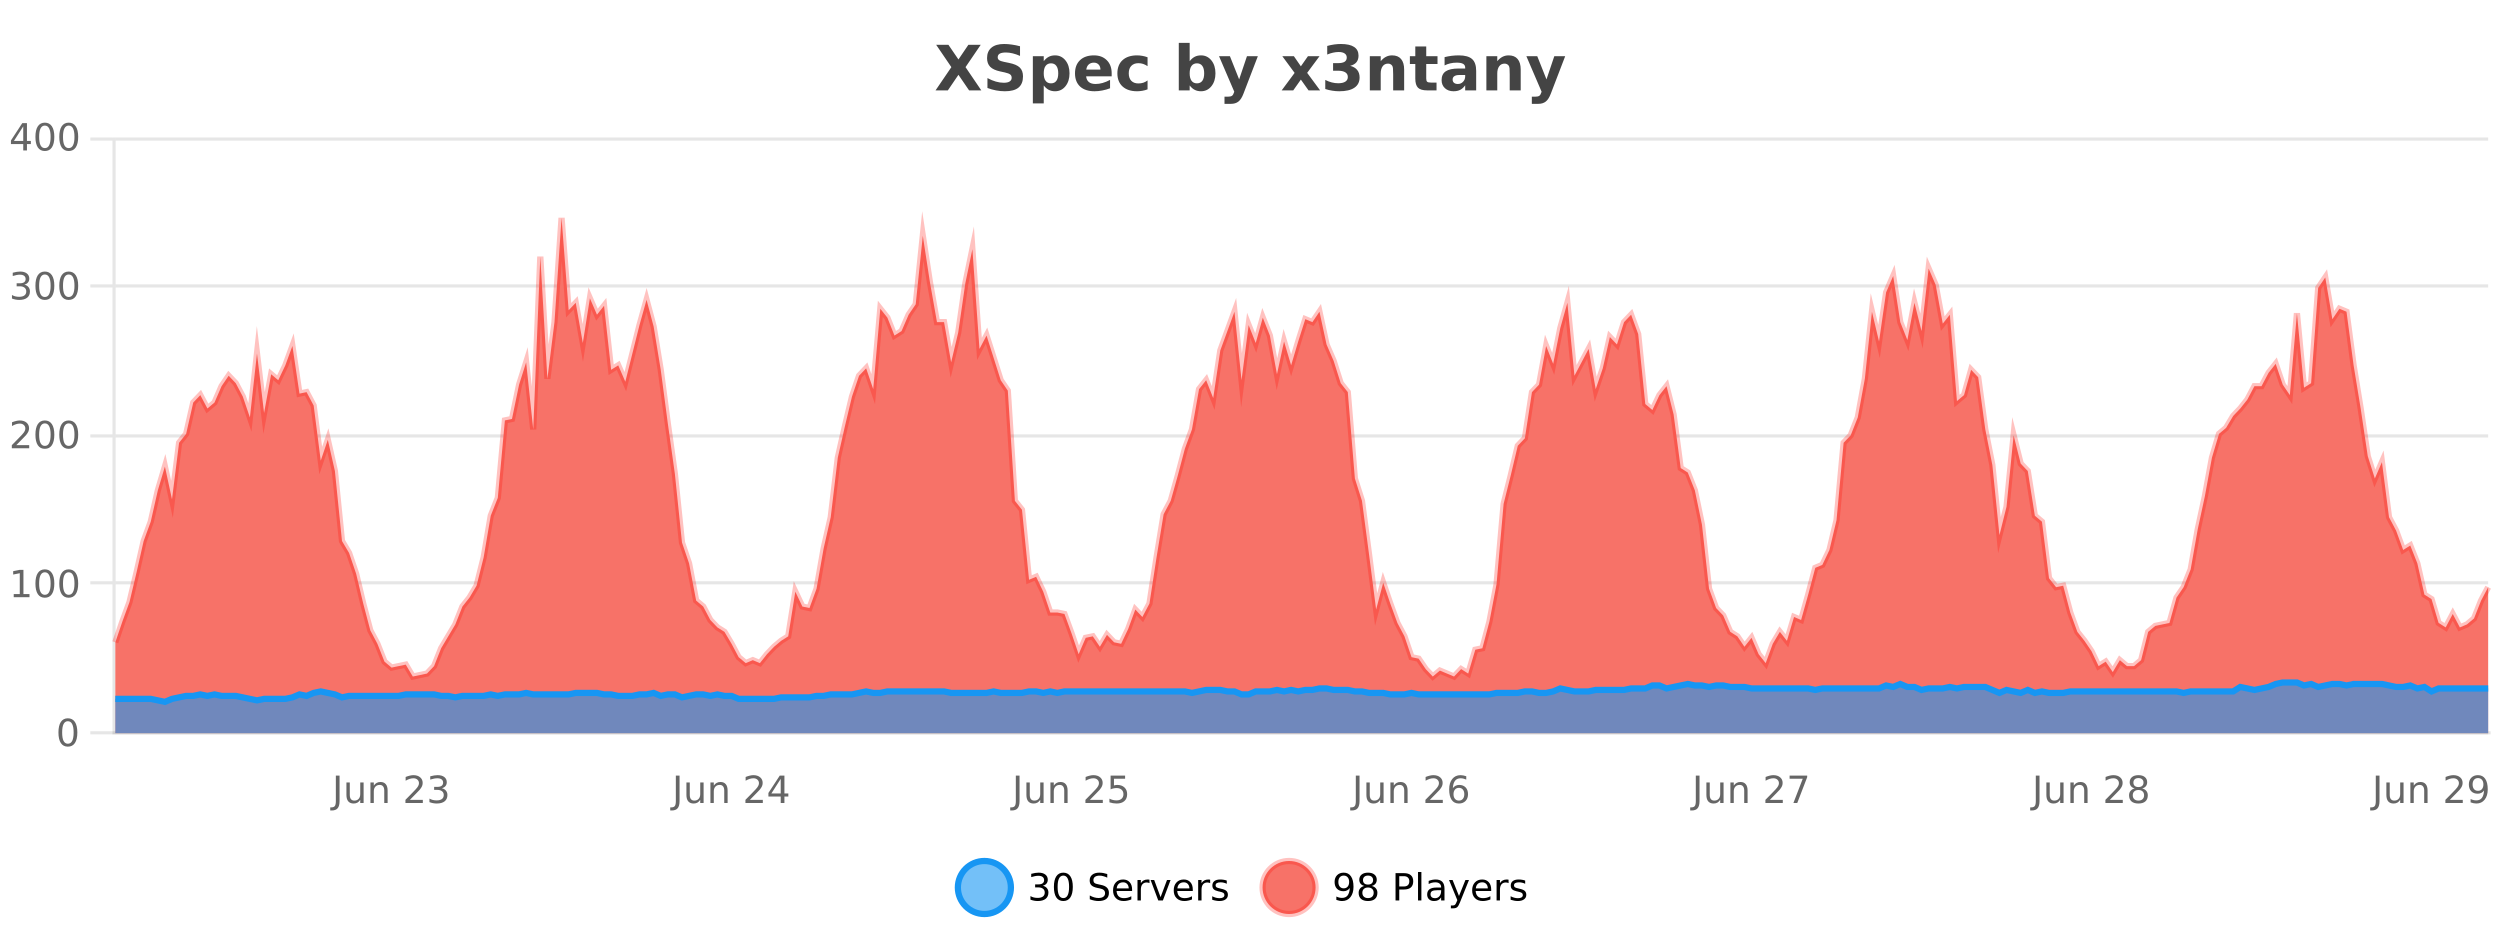
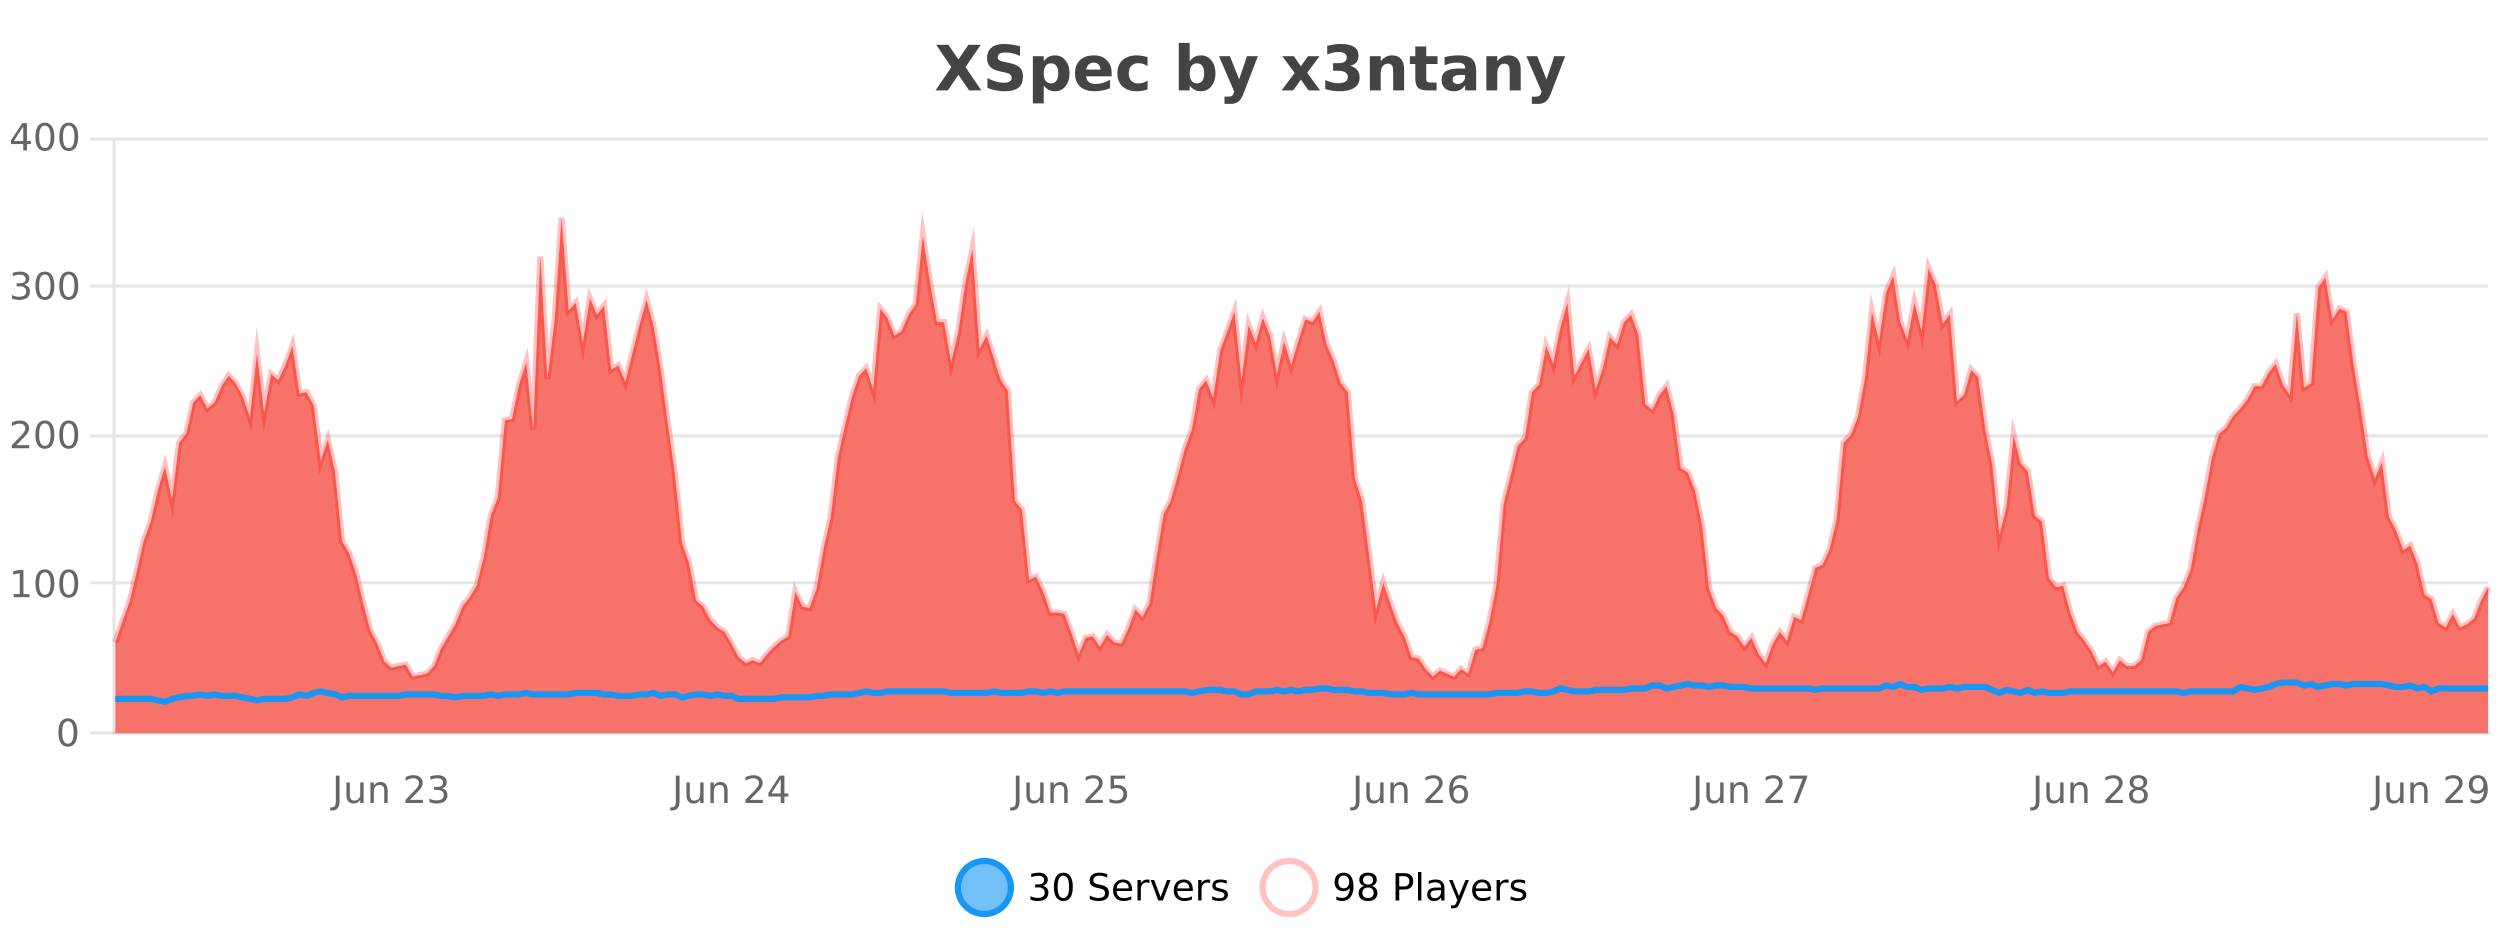
<svg xmlns="http://www.w3.org/2000/svg" width="800pt" height="300pt" viewBox="0 0 800 300" version="1.1">
  <defs>
    <clipPath id="clip1">
      <path d="M 278 263 L 352 263 L 352 300 L 278 300 Z M 278 263 " />
    </clipPath>
    <clipPath id="clip2">
      <path d="M 375 263 L 450 263 L 450 300 L 375 300 Z M 375 263 " />
    </clipPath>
    <clipPath id="clip3">
      <path d="M 36.906 69 L 796.215 69 L 796.215 234.602 L 36.906 234.602 Z M 36.906 69 " />
    </clipPath>
    <clipPath id="clip4">
      <path d="M 35.906 43 L 797.219 43 L 797.219 235.602 L 35.906 235.602 Z M 35.906 43 " />
    </clipPath>
    <clipPath id="clip5">
-       <path d="M 36.906 218 L 796.215 218 L 796.215 234.602 L 36.906 234.602 Z M 36.906 218 " />
+       <path d="M 36.906 218 L 796.215 234.602 L 36.906 234.602 Z M 36.906 218 " />
    </clipPath>
    <clipPath id="clip6">
      <path d="M 35.906 190 L 797.219 190 L 797.219 235.602 L 35.906 235.602 Z M 35.906 190 " />
    </clipPath>
  </defs>
  <g id="surface1814121">
    <rect x="0" y="0" width="800" height="300" style="fill:rgb(100%,100%,100%);fill-opacity:1;stroke:none;" />
    <path style="fill:none;stroke-width:1;stroke-linecap:butt;stroke-linejoin:miter;stroke:rgb(0%,0%,0%);stroke-opacity:0.098;stroke-miterlimit:10;" d="M 37 234.5 L 796.215 234.5 " />
    <path style="fill:none;stroke-width:1;stroke-linecap:butt;stroke-linejoin:miter;stroke:rgb(0%,0%,0%);stroke-opacity:0.098;stroke-miterlimit:10;" d="M 28.906 234.5 L 36 234.5 " />
    <path style="fill:none;stroke-width:1;stroke-linecap:butt;stroke-linejoin:miter;stroke:rgb(0%,0%,0%);stroke-opacity:0.098;stroke-miterlimit:10;" d="M 37 186.5 L 796.215 186.5 " />
    <path style="fill:none;stroke-width:1;stroke-linecap:butt;stroke-linejoin:miter;stroke:rgb(0%,0%,0%);stroke-opacity:0.098;stroke-miterlimit:10;" d="M 28.906 186.5 L 36 186.5 " />
    <path style="fill:none;stroke-width:1;stroke-linecap:butt;stroke-linejoin:miter;stroke:rgb(0%,0%,0%);stroke-opacity:0.098;stroke-miterlimit:10;" d="M 37 139.5 L 796.215 139.5 " />
    <path style="fill:none;stroke-width:1;stroke-linecap:butt;stroke-linejoin:miter;stroke:rgb(0%,0%,0%);stroke-opacity:0.098;stroke-miterlimit:10;" d="M 28.906 139.5 L 36 139.5 " />
    <path style="fill:none;stroke-width:1;stroke-linecap:butt;stroke-linejoin:miter;stroke:rgb(0%,0%,0%);stroke-opacity:0.098;stroke-miterlimit:10;" d="M 37 91.5 L 796.215 91.5 " />
    <path style="fill:none;stroke-width:1;stroke-linecap:butt;stroke-linejoin:miter;stroke:rgb(0%,0%,0%);stroke-opacity:0.098;stroke-miterlimit:10;" d="M 28.906 91.5 L 36 91.5 " />
    <path style="fill:none;stroke-width:1;stroke-linecap:butt;stroke-linejoin:miter;stroke:rgb(0%,0%,0%);stroke-opacity:0.098;stroke-miterlimit:10;" d="M 37 44.5 L 796.215 44.5 " />
    <path style="fill:none;stroke-width:1;stroke-linecap:butt;stroke-linejoin:miter;stroke:rgb(0%,0%,0%);stroke-opacity:0.098;stroke-miterlimit:10;" d="M 28.906 44.5 L 36 44.5 " />
    <path style=" stroke:none;fill-rule:nonzero;fill:rgb(9.02%,58.824%,95.294%);fill-opacity:0.6;" d="M 323.488 284 C 323.488 288.688 319.688 292.484 315.004 292.484 C 310.316 292.484 306.52 288.688 306.52 284 C 306.52 279.312 310.316 275.516 315.004 275.516 C 319.688 275.516 323.488 279.312 323.488 284 Z M 323.488 284 " />
    <g clip-path="url(#clip1)" clip-rule="nonzero">
      <path style="fill:none;stroke-width:2;stroke-linecap:butt;stroke-linejoin:miter;stroke:rgb(9.02%,58.824%,95.294%);stroke-opacity:1;stroke-miterlimit:10;" d="M 323.488 284 C 323.488 288.688 319.688 292.484 315.004 292.484 C 310.316 292.484 306.52 288.688 306.52 284 C 306.52 279.312 310.316 275.516 315.004 275.516 C 319.688 275.516 323.488 279.312 323.488 284 Z M 323.488 284 " />
    </g>
    <path style=" stroke:none;fill-rule:nonzero;fill:rgb(0%,0%,0%);fill-opacity:1;" d="M 333.695 283.438 C 334.258 283.562 334.695 283.82 335.008 284.203 C 335.328 284.578 335.492 285.047 335.492 285.609 C 335.492 286.477 335.195 287.148 334.602 287.625 C 334.008 288.094 333.164 288.328 332.07 288.328 C 331.703 288.328 331.324 288.289 330.93 288.219 C 330.543 288.148 330.148 288.039 329.742 287.891 L 329.742 286.75 C 330.062 286.938 330.418 287.086 330.805 287.188 C 331.199 287.281 331.609 287.328 332.039 287.328 C 332.777 287.328 333.34 287.184 333.727 286.891 C 334.121 286.602 334.32 286.172 334.32 285.609 C 334.32 285.102 334.137 284.699 333.773 284.406 C 333.406 284.117 332.906 283.969 332.273 283.969 L 331.242 283.969 L 331.242 283 L 332.32 283 C 332.891 283 333.336 282.887 333.648 282.656 C 333.961 282.418 334.117 282.078 334.117 281.641 C 334.117 281.195 333.953 280.852 333.633 280.609 C 333.32 280.371 332.867 280.25 332.273 280.25 C 331.938 280.25 331.586 280.289 331.211 280.359 C 330.844 280.422 330.438 280.527 329.992 280.672 L 329.992 279.625 C 330.449 279.5 330.871 279.406 331.258 279.344 C 331.652 279.281 332.023 279.25 332.367 279.25 C 333.273 279.25 333.984 279.453 334.508 279.859 C 335.027 280.266 335.289 280.82 335.289 281.516 C 335.289 282.008 335.148 282.418 334.867 282.75 C 334.594 283.086 334.203 283.312 333.695 283.438 Z M 340.266 280.188 C 339.66 280.188 339.203 280.492 338.891 281.094 C 338.586 281.688 338.438 282.59 338.438 283.797 C 338.438 284.996 338.586 285.898 338.891 286.5 C 339.203 287.094 339.66 287.391 340.266 287.391 C 340.879 287.391 341.336 287.094 341.641 286.5 C 341.953 285.898 342.109 284.996 342.109 283.797 C 342.109 282.59 341.953 281.688 341.641 281.094 C 341.336 280.492 340.879 280.188 340.266 280.188 Z M 340.266 279.25 C 341.242 279.25 341.992 279.641 342.516 280.422 C 343.035 281.195 343.297 282.32 343.297 283.797 C 343.297 285.266 343.035 286.391 342.516 287.172 C 341.992 287.945 341.242 288.328 340.266 288.328 C 339.285 288.328 338.535 287.945 338.016 287.172 C 337.504 286.391 337.25 285.266 337.25 283.797 C 337.25 282.32 337.504 281.195 338.016 280.422 C 338.535 279.641 339.285 279.25 340.266 279.25 Z M 354.324 279.688 L 354.324 280.844 C 353.875 280.637 353.449 280.48 353.043 280.375 C 352.645 280.262 352.266 280.203 351.902 280.203 C 351.254 280.203 350.754 280.328 350.402 280.578 C 350.059 280.828 349.887 281.188 349.887 281.656 C 349.887 282.043 350 282.336 350.23 282.531 C 350.457 282.73 350.902 282.887 351.559 283 L 352.262 283.156 C 353.145 283.324 353.797 283.621 354.215 284.047 C 354.641 284.465 354.855 285.027 354.855 285.734 C 354.855 286.59 354.566 287.234 353.996 287.672 C 353.434 288.109 352.598 288.328 351.496 288.328 C 351.09 288.328 350.652 288.281 350.184 288.188 C 349.715 288.094 349.23 287.953 348.73 287.766 L 348.73 286.547 C 349.207 286.82 349.676 287.023 350.137 287.156 C 350.605 287.293 351.059 287.359 351.496 287.359 C 352.172 287.359 352.691 287.23 353.059 286.969 C 353.434 286.699 353.621 286.32 353.621 285.828 C 353.621 285.402 353.484 285.07 353.215 284.828 C 352.953 284.578 352.52 284.398 351.918 284.281 L 351.199 284.141 C 350.312 283.965 349.672 283.688 349.277 283.312 C 348.891 282.938 348.699 282.418 348.699 281.75 C 348.699 280.969 348.969 280.359 349.512 279.922 C 350.051 279.477 350.801 279.25 351.762 279.25 C 352.176 279.25 352.594 279.289 353.012 279.359 C 353.438 279.434 353.875 279.543 354.324 279.688 Z M 362.27 284.609 L 362.27 285.125 L 357.301 285.125 C 357.352 285.875 357.574 286.445 357.973 286.828 C 358.379 287.215 358.934 287.406 359.645 287.406 C 360.059 287.406 360.461 287.359 360.848 287.266 C 361.242 287.164 361.633 287.008 362.02 286.797 L 362.02 287.828 C 361.621 287.984 361.223 288.105 360.816 288.188 C 360.41 288.281 359.996 288.328 359.582 288.328 C 358.539 288.328 357.711 288.027 357.098 287.422 C 356.48 286.809 356.176 285.98 356.176 284.938 C 356.176 283.867 356.465 283.016 357.051 282.391 C 357.633 281.758 358.414 281.438 359.395 281.438 C 360.277 281.438 360.977 281.727 361.488 282.297 C 362.008 282.859 362.27 283.633 362.27 284.609 Z M 361.191 284.281 C 361.18 283.699 361.012 283.23 360.691 282.875 C 360.367 282.523 359.941 282.344 359.41 282.344 C 358.805 282.344 358.32 282.516 357.957 282.859 C 357.602 283.203 357.398 283.684 357.348 284.297 Z M 367.84 282.594 C 367.715 282.531 367.578 282.484 367.434 282.453 C 367.297 282.414 367.141 282.391 366.965 282.391 C 366.359 282.391 365.891 282.59 365.559 282.984 C 365.234 283.383 365.074 283.953 365.074 284.703 L 365.074 288.156 L 363.996 288.156 L 363.996 281.594 L 365.074 281.594 L 365.074 282.609 C 365.301 282.215 365.598 281.922 365.965 281.734 C 366.328 281.539 366.77 281.438 367.293 281.438 C 367.363 281.438 367.441 281.445 367.527 281.453 C 367.621 281.465 367.719 281.48 367.824 281.5 Z M 368.195 281.594 L 369.336 281.594 L 371.383 287.094 L 373.445 281.594 L 374.586 281.594 L 372.117 288.156 L 370.648 288.156 Z M 381.688 284.609 L 381.688 285.125 L 376.719 285.125 C 376.77 285.875 376.992 286.445 377.391 286.828 C 377.797 287.215 378.352 287.406 379.062 287.406 C 379.477 287.406 379.879 287.359 380.266 287.266 C 380.66 287.164 381.051 287.008 381.438 286.797 L 381.438 287.828 C 381.039 287.984 380.641 288.105 380.234 288.188 C 379.828 288.281 379.414 288.328 379 288.328 C 377.957 288.328 377.129 288.027 376.516 287.422 C 375.898 286.809 375.594 285.98 375.594 284.938 C 375.594 283.867 375.883 283.016 376.469 282.391 C 377.051 281.758 377.832 281.438 378.812 281.438 C 379.695 281.438 380.395 281.727 380.906 282.297 C 381.426 282.859 381.688 283.633 381.688 284.609 Z M 380.609 284.281 C 380.598 283.699 380.43 283.23 380.109 282.875 C 379.785 282.523 379.359 282.344 378.828 282.344 C 378.223 282.344 377.738 282.516 377.375 282.859 C 377.02 283.203 376.816 283.684 376.766 284.297 Z M 387.258 282.594 C 387.133 282.531 386.996 282.484 386.852 282.453 C 386.715 282.414 386.559 282.391 386.383 282.391 C 385.777 282.391 385.309 282.59 384.977 282.984 C 384.652 283.383 384.492 283.953 384.492 284.703 L 384.492 288.156 L 383.414 288.156 L 383.414 281.594 L 384.492 281.594 L 384.492 282.609 C 384.719 282.215 385.016 281.922 385.383 281.734 C 385.746 281.539 386.188 281.438 386.711 281.438 C 386.781 281.438 386.859 281.445 386.945 281.453 C 387.039 281.465 387.137 281.48 387.242 281.5 Z M 392.566 281.781 L 392.566 282.812 C 392.262 282.656 391.945 282.543 391.613 282.469 C 391.289 282.387 390.949 282.344 390.598 282.344 C 390.066 282.344 389.664 282.43 389.395 282.594 C 389.121 282.75 388.988 282.996 388.988 283.328 C 388.988 283.578 389.082 283.777 389.27 283.922 C 389.465 284.059 389.855 284.188 390.441 284.312 L 390.801 284.406 C 391.57 284.562 392.117 284.793 392.441 285.094 C 392.762 285.398 392.926 285.812 392.926 286.344 C 392.926 286.961 392.68 287.445 392.191 287.797 C 391.711 288.152 391.051 288.328 390.207 288.328 C 389.852 288.328 389.48 288.289 389.098 288.219 C 388.723 288.156 388.324 288.059 387.91 287.922 L 387.91 286.797 C 388.305 287.008 388.695 287.164 389.082 287.266 C 389.465 287.371 389.852 287.422 390.238 287.422 C 390.738 287.422 391.121 287.34 391.395 287.172 C 391.676 286.996 391.816 286.746 391.816 286.422 C 391.816 286.133 391.715 285.906 391.52 285.75 C 391.32 285.594 390.887 285.445 390.223 285.297 L 389.848 285.219 C 389.18 285.074 388.695 284.855 388.395 284.562 C 388.102 284.273 387.957 283.875 387.957 283.375 C 387.957 282.75 388.176 282.273 388.613 281.938 C 389.051 281.605 389.668 281.438 390.473 281.438 C 390.867 281.438 391.242 281.469 391.598 281.531 C 391.949 281.586 392.273 281.668 392.566 281.781 Z M 325.004 277.016 " />
-     <path style=" stroke:none;fill-rule:nonzero;fill:rgb(96.863%,44.706%,40.784%);fill-opacity:1;" d="M 420.988 284 C 420.988 288.688 417.191 292.484 412.504 292.484 C 407.82 292.484 404.02 288.688 404.02 284 C 404.02 279.312 407.82 275.516 412.504 275.516 C 417.191 275.516 420.988 279.312 420.988 284 Z M 420.988 284 " />
    <g clip-path="url(#clip2)" clip-rule="nonzero">
      <path style="fill:none;stroke-width:2;stroke-linecap:butt;stroke-linejoin:miter;stroke:rgb(100%,4.706%,0%);stroke-opacity:0.247;stroke-miterlimit:10;" d="M 420.988 284 C 420.988 288.688 417.191 292.484 412.504 292.484 C 407.82 292.484 404.02 288.688 404.02 284 C 404.02 279.312 407.82 275.516 412.504 275.516 C 417.191 275.516 420.988 279.312 420.988 284 Z M 420.988 284 " />
    </g>
    <path style=" stroke:none;fill-rule:nonzero;fill:rgb(0%,0%,0%);fill-opacity:1;" d="M 427.633 287.969 L 427.633 286.891 C 427.934 287.039 428.234 287.148 428.539 287.219 C 428.84 287.293 429.141 287.328 429.445 287.328 C 430.227 287.328 430.82 287.07 431.227 286.547 C 431.641 286.016 431.875 285.215 431.93 284.141 C 431.711 284.484 431.422 284.746 431.07 284.922 C 430.727 285.102 430.34 285.188 429.914 285.188 C 429.039 285.188 428.344 284.93 427.836 284.406 C 427.324 283.875 427.07 283.148 427.07 282.219 C 427.07 281.324 427.336 280.605 427.867 280.062 C 428.398 279.523 429.105 279.25 429.992 279.25 C 431 279.25 431.773 279.641 432.305 280.422 C 432.844 281.195 433.117 282.32 433.117 283.797 C 433.117 285.172 432.789 286.273 432.133 287.094 C 431.477 287.918 430.594 288.328 429.492 288.328 C 429.188 288.328 428.887 288.297 428.586 288.234 C 428.281 288.18 427.965 288.094 427.633 287.969 Z M 429.992 284.266 C 430.523 284.266 430.945 284.086 431.258 283.719 C 431.57 283.355 431.727 282.855 431.727 282.219 C 431.727 281.594 431.57 281.102 431.258 280.734 C 430.945 280.371 430.523 280.188 429.992 280.188 C 429.461 280.188 429.039 280.371 428.727 280.734 C 428.422 281.102 428.273 281.594 428.273 282.219 C 428.273 282.855 428.422 283.355 428.727 283.719 C 429.039 284.086 429.461 284.266 429.992 284.266 Z M 437.766 284 C 437.203 284 436.758 284.152 436.438 284.453 C 436.113 284.758 435.953 285.168 435.953 285.688 C 435.953 286.219 436.113 286.637 436.438 286.938 C 436.758 287.242 437.203 287.391 437.766 287.391 C 438.328 287.391 438.77 287.242 439.094 286.938 C 439.414 286.637 439.578 286.219 439.578 285.688 C 439.578 285.168 439.414 284.758 439.094 284.453 C 438.781 284.152 438.336 284 437.766 284 Z M 436.578 283.5 C 436.078 283.375 435.68 283.141 435.391 282.797 C 435.109 282.445 434.969 282.016 434.969 281.516 C 434.969 280.82 435.219 280.266 435.719 279.859 C 436.219 279.453 436.898 279.25 437.766 279.25 C 438.641 279.25 439.32 279.453 439.812 279.859 C 440.312 280.266 440.562 280.82 440.562 281.516 C 440.562 282.016 440.422 282.445 440.141 282.797 C 439.859 283.141 439.461 283.375 438.953 283.5 C 439.523 283.637 439.969 283.898 440.281 284.281 C 440.602 284.668 440.766 285.137 440.766 285.688 C 440.766 286.543 440.504 287.199 439.984 287.656 C 439.473 288.105 438.734 288.328 437.766 288.328 C 436.805 288.328 436.066 288.105 435.547 287.656 C 435.023 287.199 434.766 286.543 434.766 285.688 C 434.766 285.137 434.926 284.668 435.25 284.281 C 435.57 283.898 436.016 283.637 436.578 283.5 Z M 436.156 281.625 C 436.156 282.086 436.297 282.438 436.578 282.688 C 436.859 282.938 437.254 283.062 437.766 283.062 C 438.273 283.062 438.672 282.938 438.953 282.688 C 439.242 282.438 439.391 282.086 439.391 281.625 C 439.391 281.18 439.242 280.828 438.953 280.578 C 438.672 280.32 438.273 280.188 437.766 280.188 C 437.254 280.188 436.859 280.32 436.578 280.578 C 436.297 280.828 436.156 281.18 436.156 281.625 Z M 447.762 280.375 L 447.762 283.672 L 449.246 283.672 C 449.797 283.672 450.223 283.531 450.527 283.25 C 450.828 282.961 450.98 282.547 450.98 282.016 C 450.98 281.496 450.828 281.094 450.527 280.812 C 450.223 280.523 449.797 280.375 449.246 280.375 Z M 446.574 279.406 L 449.246 279.406 C 450.234 279.406 450.98 279.633 451.48 280.078 C 451.98 280.516 452.23 281.164 452.23 282.016 C 452.23 282.883 451.98 283.539 451.48 283.984 C 450.98 284.422 450.234 284.641 449.246 284.641 L 447.762 284.641 L 447.762 288.156 L 446.574 288.156 Z M 453.766 279.031 L 454.844 279.031 L 454.844 288.156 L 453.766 288.156 Z M 460.082 284.859 C 459.215 284.859 458.613 284.961 458.27 285.156 C 457.934 285.355 457.77 285.695 457.77 286.172 C 457.77 286.559 457.895 286.867 458.145 287.094 C 458.402 287.312 458.746 287.422 459.176 287.422 C 459.777 287.422 460.258 287.215 460.613 286.797 C 460.977 286.371 461.16 285.805 461.16 285.094 L 461.16 284.859 Z M 462.238 284.406 L 462.238 288.156 L 461.16 288.156 L 461.16 287.156 C 460.91 287.555 460.602 287.852 460.238 288.047 C 459.871 288.234 459.426 288.328 458.895 288.328 C 458.215 288.328 457.68 288.141 457.285 287.766 C 456.887 287.383 456.691 286.875 456.691 286.25 C 456.691 285.512 456.934 284.953 457.426 284.578 C 457.926 284.203 458.664 284.016 459.645 284.016 L 461.16 284.016 L 461.16 283.906 C 461.16 283.406 460.992 283.023 460.66 282.75 C 460.336 282.48 459.883 282.344 459.301 282.344 C 458.926 282.344 458.555 282.391 458.191 282.484 C 457.836 282.578 457.496 282.715 457.176 282.891 L 457.176 281.891 C 457.57 281.734 457.949 281.621 458.316 281.547 C 458.691 281.477 459.055 281.438 459.41 281.438 C 460.355 281.438 461.066 281.684 461.535 282.172 C 462.004 282.664 462.238 283.406 462.238 284.406 Z M 467.188 288.766 C 466.883 289.547 466.586 290.055 466.297 290.297 C 466.004 290.535 465.617 290.656 465.141 290.656 L 464.281 290.656 L 464.281 289.75 L 464.906 289.75 C 465.207 289.75 465.438 289.676 465.594 289.531 C 465.758 289.395 465.941 289.066 466.141 288.547 L 466.344 288.047 L 463.688 281.594 L 464.828 281.594 L 466.875 286.719 L 468.938 281.594 L 470.078 281.594 Z M 477.18 284.609 L 477.18 285.125 L 472.211 285.125 C 472.262 285.875 472.484 286.445 472.883 286.828 C 473.289 287.215 473.844 287.406 474.555 287.406 C 474.969 287.406 475.371 287.359 475.758 287.266 C 476.152 287.164 476.543 287.008 476.93 286.797 L 476.93 287.828 C 476.531 287.984 476.133 288.105 475.727 288.188 C 475.32 288.281 474.906 288.328 474.492 288.328 C 473.449 288.328 472.621 288.027 472.008 287.422 C 471.391 286.809 471.086 285.98 471.086 284.938 C 471.086 283.867 471.375 283.016 471.961 282.391 C 472.543 281.758 473.324 281.438 474.305 281.438 C 475.188 281.438 475.887 281.727 476.398 282.297 C 476.918 282.859 477.18 283.633 477.18 284.609 Z M 476.102 284.281 C 476.09 283.699 475.922 283.23 475.602 282.875 C 475.277 282.523 474.852 282.344 474.32 282.344 C 473.715 282.344 473.23 282.516 472.867 282.859 C 472.512 283.203 472.309 283.684 472.258 284.297 Z M 482.75 282.594 C 482.625 282.531 482.488 282.484 482.344 282.453 C 482.207 282.414 482.051 282.391 481.875 282.391 C 481.27 282.391 480.801 282.59 480.469 282.984 C 480.145 283.383 479.984 283.953 479.984 284.703 L 479.984 288.156 L 478.906 288.156 L 478.906 281.594 L 479.984 281.594 L 479.984 282.609 C 480.211 282.215 480.508 281.922 480.875 281.734 C 481.238 281.539 481.68 281.438 482.203 281.438 C 482.273 281.438 482.352 281.445 482.438 281.453 C 482.531 281.465 482.629 281.48 482.734 281.5 Z M 488.055 281.781 L 488.055 282.812 C 487.75 282.656 487.434 282.543 487.102 282.469 C 486.777 282.387 486.438 282.344 486.086 282.344 C 485.555 282.344 485.152 282.43 484.883 282.594 C 484.609 282.75 484.477 282.996 484.477 283.328 C 484.477 283.578 484.57 283.777 484.758 283.922 C 484.953 284.059 485.344 284.188 485.93 284.312 L 486.289 284.406 C 487.059 284.562 487.605 284.793 487.93 285.094 C 488.25 285.398 488.414 285.812 488.414 286.344 C 488.414 286.961 488.168 287.445 487.68 287.797 C 487.199 288.152 486.539 288.328 485.695 288.328 C 485.34 288.328 484.969 288.289 484.586 288.219 C 484.211 288.156 483.812 288.059 483.398 287.922 L 483.398 286.797 C 483.793 287.008 484.184 287.164 484.57 287.266 C 484.953 287.371 485.34 287.422 485.727 287.422 C 486.227 287.422 486.609 287.34 486.883 287.172 C 487.164 286.996 487.305 286.746 487.305 286.422 C 487.305 286.133 487.203 285.906 487.008 285.75 C 486.809 285.594 486.375 285.445 485.711 285.297 L 485.336 285.219 C 484.668 285.074 484.184 284.855 483.883 284.562 C 483.59 284.273 483.445 283.875 483.445 283.375 C 483.445 282.75 483.664 282.273 484.102 281.938 C 484.539 281.605 485.156 281.438 485.961 281.438 C 486.355 281.438 486.73 281.469 487.086 281.531 C 487.438 281.586 487.762 281.668 488.055 281.781 Z M 422.504 277.016 " />
    <path style=" stroke:none;fill-rule:nonzero;fill:rgb(26.667%,26.667%,26.667%);fill-opacity:1;" d="M 308.969 21.484 L 314.016 28.922 L 310.109 28.922 L 306.703 23.938 L 303.312 28.922 L 299.375 28.922 L 304.438 21.484 L 299.578 14.344 L 303.5 14.344 L 306.703 19.031 L 309.875 14.344 L 313.828 14.344 Z M 326.406 14.797 L 326.406 17.891 C 325.602 17.527 324.82 17.258 324.062 17.078 C 323.301 16.891 322.582 16.797 321.906 16.797 C 321.008 16.797 320.344 16.922 319.906 17.172 C 319.477 17.422 319.266 17.809 319.266 18.328 C 319.266 18.715 319.41 19.016 319.703 19.234 C 319.992 19.453 320.52 19.641 321.281 19.797 L 322.875 20.125 C 324.5 20.449 325.648 20.945 326.328 21.609 C 327.016 22.277 327.359 23.219 327.359 24.438 C 327.359 26.043 326.879 27.242 325.922 28.031 C 324.973 28.812 323.52 29.203 321.562 29.203 C 320.633 29.203 319.703 29.113 318.766 28.938 C 317.836 28.762 316.91 28.5 315.984 28.156 L 315.984 24.984 C 316.91 25.484 317.805 25.859 318.672 26.109 C 319.547 26.359 320.391 26.484 321.203 26.484 C 322.023 26.484 322.648 26.352 323.078 26.078 C 323.516 25.797 323.734 25.402 323.734 24.891 C 323.734 24.445 323.582 24.094 323.281 23.844 C 322.988 23.594 322.398 23.371 321.516 23.172 L 320.062 22.859 C 318.602 22.547 317.535 22.055 316.859 21.375 C 316.191 20.688 315.859 19.762 315.859 18.594 C 315.859 17.148 316.328 16.031 317.266 15.25 C 318.203 14.469 319.551 14.078 321.312 14.078 C 322.113 14.078 322.938 14.141 323.781 14.266 C 324.625 14.383 325.5 14.559 326.406 14.797 Z M 333.996 27.344 L 333.996 33.078 L 330.512 33.078 L 330.512 17.984 L 333.996 17.984 L 333.996 19.578 C 334.484 18.945 335.02 18.477 335.605 18.172 C 336.188 17.871 336.859 17.719 337.621 17.719 C 338.973 17.719 340.082 18.258 340.949 19.328 C 341.812 20.402 342.246 21.781 342.246 23.469 C 342.246 25.148 341.812 26.523 340.949 27.594 C 340.082 28.668 338.973 29.203 337.621 29.203 C 336.859 29.203 336.188 29.051 335.605 28.75 C 335.02 28.449 334.484 27.98 333.996 27.344 Z M 336.324 20.266 C 335.574 20.266 334.996 20.543 334.59 21.094 C 334.191 21.637 333.996 22.43 333.996 23.469 C 333.996 24.5 334.191 25.293 334.59 25.844 C 334.996 26.398 335.574 26.672 336.324 26.672 C 337.074 26.672 337.645 26.402 338.043 25.859 C 338.438 25.309 338.637 24.512 338.637 23.469 C 338.637 22.43 338.438 21.637 338.043 21.094 C 337.645 20.543 337.074 20.266 336.324 20.266 Z M 355.734 23.422 L 355.734 24.422 L 347.562 24.422 C 347.645 25.246 347.941 25.859 348.453 26.266 C 348.961 26.672 349.672 26.875 350.578 26.875 C 351.316 26.875 352.07 26.766 352.844 26.547 C 353.613 26.328 354.406 26 355.219 25.562 L 355.219 28.25 C 354.395 28.562 353.566 28.797 352.734 28.953 C 351.91 29.117 351.086 29.203 350.266 29.203 C 348.285 29.203 346.742 28.703 345.641 27.703 C 344.547 26.695 344 25.281 344 23.469 C 344 21.68 344.535 20.273 345.609 19.25 C 346.691 18.23 348.176 17.719 350.062 17.719 C 351.781 17.719 353.156 18.242 354.188 19.281 C 355.219 20.312 355.734 21.695 355.734 23.422 Z M 352.141 22.266 C 352.141 21.602 351.945 21.062 351.562 20.656 C 351.176 20.25 350.672 20.047 350.047 20.047 C 349.367 20.047 348.816 20.242 348.391 20.625 C 347.973 21 347.711 21.547 347.609 22.266 Z M 367.219 18.328 L 367.219 21.172 C 366.75 20.852 366.273 20.609 365.797 20.453 C 365.316 20.297 364.816 20.219 364.297 20.219 C 363.328 20.219 362.566 20.508 362.016 21.078 C 361.473 21.641 361.203 22.438 361.203 23.469 C 361.203 24.492 361.473 25.289 362.016 25.859 C 362.566 26.422 363.328 26.703 364.297 26.703 C 364.848 26.703 365.367 26.625 365.859 26.469 C 366.348 26.305 366.801 26.059 367.219 25.734 L 367.219 28.594 C 366.676 28.805 366.125 28.953 365.562 29.047 C 365 29.148 364.43 29.203 363.859 29.203 C 361.891 29.203 360.348 28.699 359.234 27.688 C 358.117 26.68 357.562 25.273 357.562 23.469 C 357.562 21.656 358.117 20.246 359.234 19.234 C 360.348 18.227 361.891 17.719 363.859 17.719 C 364.43 17.719 364.992 17.773 365.547 17.875 C 366.109 17.969 366.664 18.121 367.219 18.328 Z M 383.023 26.672 C 383.773 26.672 384.344 26.402 384.742 25.859 C 385.137 25.309 385.336 24.512 385.336 23.469 C 385.336 22.43 385.137 21.637 384.742 21.094 C 384.344 20.543 383.773 20.266 383.023 20.266 C 382.273 20.266 381.695 20.543 381.289 21.094 C 380.891 21.637 380.695 22.43 380.695 23.469 C 380.695 24.5 380.891 25.293 381.289 25.844 C 381.695 26.398 382.273 26.672 383.023 26.672 Z M 380.695 19.578 C 381.184 18.945 381.719 18.477 382.305 18.172 C 382.887 17.871 383.559 17.719 384.32 17.719 C 385.672 17.719 386.781 18.258 387.648 19.328 C 388.512 20.402 388.945 21.781 388.945 23.469 C 388.945 25.148 388.512 26.523 387.648 27.594 C 386.781 28.668 385.672 29.203 384.32 29.203 C 383.559 29.203 382.887 29.051 382.305 28.75 C 381.719 28.449 381.184 27.98 380.695 27.344 L 380.695 28.922 L 377.211 28.922 L 377.211 13.719 L 380.695 13.719 Z M 390.09 17.984 L 393.574 17.984 L 396.527 25.406 L 399.027 17.984 L 402.512 17.984 L 397.918 29.953 C 397.457 31.172 396.918 32.02 396.293 32.5 C 395.676 32.988 394.871 33.234 393.871 33.234 L 391.84 33.234 L 391.84 30.938 L 392.934 30.938 C 393.527 30.938 393.957 30.844 394.23 30.656 C 394.5 30.469 394.707 30.129 394.855 29.641 L 394.965 29.344 Z M 414.277 23.328 L 410.34 17.984 L 414.043 17.984 L 416.277 21.219 L 418.543 17.984 L 422.246 17.984 L 418.293 23.312 L 422.434 28.922 L 418.73 28.922 L 416.277 25.469 L 413.84 28.922 L 410.137 28.922 Z M 432.055 21.062 C 433.043 21.312 433.793 21.758 434.305 22.391 C 434.812 23.016 435.07 23.812 435.07 24.781 C 435.07 26.23 434.512 27.328 433.398 28.078 C 432.293 28.828 430.684 29.203 428.57 29.203 C 427.82 29.203 427.062 29.141 426.305 29.016 C 425.555 28.902 424.812 28.727 424.086 28.484 L 424.086 25.578 C 424.781 25.934 425.477 26.199 426.164 26.375 C 426.859 26.555 427.547 26.641 428.227 26.641 C 429.215 26.641 429.977 26.469 430.508 26.125 C 431.039 25.781 431.305 25.289 431.305 24.641 C 431.305 23.977 431.031 23.477 430.492 23.141 C 429.949 22.797 429.148 22.625 428.086 22.625 L 426.586 22.625 L 426.586 20.203 L 428.164 20.203 C 429.109 20.203 429.812 20.059 430.273 19.766 C 430.73 19.465 430.961 19.012 430.961 18.406 C 430.961 17.844 430.734 17.414 430.289 17.109 C 429.84 16.797 429.203 16.641 428.383 16.641 C 427.777 16.641 427.164 16.715 426.539 16.859 C 425.922 16.996 425.312 17.195 424.711 17.453 L 424.711 14.703 C 425.449 14.496 426.184 14.34 426.914 14.234 C 427.641 14.133 428.355 14.078 429.055 14.078 C 430.949 14.078 432.367 14.391 433.305 15.016 C 434.25 15.633 434.727 16.562 434.727 17.812 C 434.727 18.668 434.5 19.371 434.055 19.922 C 433.605 20.465 432.938 20.844 432.055 21.062 Z M 449.328 22.266 L 449.328 28.922 L 445.812 28.922 L 445.812 23.828 C 445.812 22.883 445.789 22.23 445.75 21.875 C 445.707 21.512 445.633 21.246 445.531 21.078 C 445.395 20.852 445.207 20.672 444.969 20.547 C 444.738 20.422 444.473 20.359 444.172 20.359 C 443.441 20.359 442.867 20.641 442.453 21.203 C 442.035 21.766 441.828 22.547 441.828 23.547 L 441.828 28.922 L 438.344 28.922 L 438.344 17.984 L 441.828 17.984 L 441.828 19.578 C 442.359 18.945 442.922 18.477 443.516 18.172 C 444.109 17.871 444.758 17.719 445.469 17.719 C 446.738 17.719 447.695 18.109 448.344 18.891 C 449 19.664 449.328 20.789 449.328 22.266 Z M 456.395 14.875 L 456.395 17.984 L 460.004 17.984 L 460.004 20.484 L 456.395 20.484 L 456.395 25.125 C 456.395 25.637 456.492 25.98 456.691 26.156 C 456.898 26.336 457.301 26.422 457.895 26.422 L 459.691 26.422 L 459.691 28.922 L 456.691 28.922 C 455.316 28.922 454.336 28.637 453.754 28.062 C 453.18 27.48 452.895 26.5 452.895 25.125 L 452.895 20.484 L 451.16 20.484 L 451.16 17.984 L 452.895 17.984 L 452.895 14.875 Z M 467.031 24 C 466.301 24 465.754 24.125 465.391 24.375 C 465.023 24.617 464.844 24.98 464.844 25.469 C 464.844 25.906 464.988 26.25 465.281 26.5 C 465.582 26.75 465.992 26.875 466.516 26.875 C 467.172 26.875 467.723 26.641 468.172 26.172 C 468.629 25.703 468.859 25.117 468.859 24.406 L 468.859 24 Z M 472.375 22.688 L 472.375 28.922 L 468.859 28.922 L 468.859 27.297 C 468.391 27.965 467.859 28.449 467.266 28.75 C 466.68 29.051 465.969 29.203 465.125 29.203 C 464 29.203 463.082 28.875 462.375 28.219 C 461.664 27.555 461.312 26.695 461.312 25.641 C 461.312 24.359 461.75 23.422 462.625 22.828 C 463.508 22.227 464.898 21.922 466.797 21.922 L 468.859 21.922 L 468.859 21.641 C 468.859 21.09 468.641 20.688 468.203 20.438 C 467.766 20.18 467.082 20.047 466.156 20.047 C 465.406 20.047 464.707 20.125 464.062 20.281 C 463.414 20.43 462.816 20.648 462.266 20.938 L 462.266 18.281 C 463.016 18.094 463.766 17.953 464.516 17.859 C 465.273 17.766 466.035 17.719 466.797 17.719 C 468.766 17.719 470.188 18.109 471.062 18.891 C 471.938 19.664 472.375 20.93 472.375 22.688 Z M 486.625 22.266 L 486.625 28.922 L 483.109 28.922 L 483.109 23.828 C 483.109 22.883 483.086 22.23 483.047 21.875 C 483.004 21.512 482.93 21.246 482.828 21.078 C 482.691 20.852 482.504 20.672 482.266 20.547 C 482.035 20.422 481.77 20.359 481.469 20.359 C 480.738 20.359 480.164 20.641 479.75 21.203 C 479.332 21.766 479.125 22.547 479.125 23.547 L 479.125 28.922 L 475.641 28.922 L 475.641 17.984 L 479.125 17.984 L 479.125 19.578 C 479.656 18.945 480.219 18.477 480.812 18.172 C 481.406 17.871 482.055 17.719 482.766 17.719 C 484.035 17.719 484.992 18.109 485.641 18.891 C 486.297 19.664 486.625 20.789 486.625 22.266 Z M 488.438 17.984 L 491.922 17.984 L 494.875 25.406 L 497.375 17.984 L 500.859 17.984 L 496.266 29.953 C 495.805 31.172 495.266 32.02 494.641 32.5 C 494.023 32.988 493.219 33.234 492.219 33.234 L 490.188 33.234 L 490.188 30.938 L 491.281 30.938 C 491.875 30.938 492.305 30.844 492.578 30.656 C 492.848 30.469 493.055 30.129 493.203 29.641 L 493.312 29.344 Z M 299 10.359 " />
    <path style="fill:none;stroke-width:1;stroke-linecap:butt;stroke-linejoin:miter;stroke:rgb(0%,0%,0%);stroke-opacity:0.098;stroke-miterlimit:10;" d="M 36 234.5 L 797 234.5 " />
    <path style=" stroke:none;fill-rule:nonzero;fill:rgb(40%,40%,40%);fill-opacity:1;" d="M 107.473 248.203 L 108.66 248.203 L 108.66 256.344 C 108.66 257.395 108.457 258.16 108.051 258.641 C 107.652 259.117 107.012 259.359 106.129 259.359 L 105.676 259.359 L 105.676 258.359 L 106.051 258.359 C 106.57 258.359 106.934 258.211 107.145 257.922 C 107.363 257.629 107.473 257.102 107.473 256.344 Z M 110.855 254.359 L 110.855 250.391 L 111.934 250.391 L 111.934 254.328 C 111.934 254.945 112.051 255.406 112.293 255.719 C 112.543 256.031 112.906 256.188 113.387 256.188 C 113.969 256.188 114.426 256.008 114.762 255.641 C 115.105 255.266 115.277 254.758 115.277 254.109 L 115.277 250.391 L 116.355 250.391 L 116.355 256.953 L 115.277 256.953 L 115.277 255.938 C 115.016 256.344 114.715 256.648 114.371 256.844 C 114.027 257.031 113.625 257.125 113.168 257.125 C 112.406 257.125 111.828 256.891 111.434 256.422 C 111.047 255.953 110.855 255.266 110.855 254.359 Z M 113.574 250.234 Z M 124.039 252.984 L 124.039 256.953 L 122.961 256.953 L 122.961 253.031 C 122.961 252.406 122.836 251.945 122.586 251.641 C 122.344 251.328 121.984 251.172 121.508 251.172 C 120.922 251.172 120.461 251.359 120.117 251.734 C 119.781 252.102 119.617 252.605 119.617 253.25 L 119.617 256.953 L 118.539 256.953 L 118.539 250.391 L 119.617 250.391 L 119.617 251.406 C 119.875 251.012 120.18 250.719 120.523 250.531 C 120.875 250.336 121.281 250.234 121.742 250.234 C 122.492 250.234 123.059 250.469 123.445 250.938 C 123.84 251.398 124.039 252.078 124.039 252.984 Z M 131.164 255.953 L 135.305 255.953 L 135.305 256.953 L 129.742 256.953 L 129.742 255.953 C 130.188 255.496 130.797 254.875 131.57 254.094 C 132.352 253.305 132.84 252.793 133.039 252.562 C 133.422 252.148 133.688 251.793 133.836 251.5 C 133.992 251.199 134.07 250.906 134.07 250.625 C 134.07 250.156 133.902 249.777 133.57 249.484 C 133.246 249.195 132.824 249.047 132.305 249.047 C 131.93 249.047 131.531 249.109 131.117 249.234 C 130.711 249.359 130.273 249.559 129.805 249.828 L 129.805 248.625 C 130.281 248.438 130.727 248.297 131.133 248.203 C 131.547 248.102 131.93 248.047 132.273 248.047 C 133.18 248.047 133.902 248.277 134.445 248.734 C 134.984 249.184 135.258 249.789 135.258 250.547 C 135.258 250.902 135.188 251.242 135.055 251.562 C 134.918 251.887 134.672 252.266 134.32 252.703 C 134.215 252.82 133.902 253.148 133.383 253.688 C 132.859 254.23 132.121 254.984 131.164 255.953 Z M 141.375 252.234 C 141.938 252.359 142.375 252.617 142.688 253 C 143.008 253.375 143.172 253.844 143.172 254.406 C 143.172 255.273 142.875 255.945 142.281 256.422 C 141.688 256.891 140.844 257.125 139.75 257.125 C 139.383 257.125 139.004 257.086 138.609 257.016 C 138.223 256.945 137.828 256.836 137.422 256.688 L 137.422 255.547 C 137.742 255.734 138.098 255.883 138.484 255.984 C 138.879 256.078 139.289 256.125 139.719 256.125 C 140.457 256.125 141.02 255.98 141.406 255.688 C 141.801 255.398 142 254.969 142 254.406 C 142 253.898 141.816 253.496 141.453 253.203 C 141.086 252.914 140.586 252.766 139.953 252.766 L 138.922 252.766 L 138.922 251.797 L 140 251.797 C 140.57 251.797 141.016 251.684 141.328 251.453 C 141.641 251.215 141.797 250.875 141.797 250.438 C 141.797 249.992 141.633 249.648 141.312 249.406 C 141 249.168 140.547 249.047 139.953 249.047 C 139.617 249.047 139.266 249.086 138.891 249.156 C 138.523 249.219 138.117 249.324 137.672 249.469 L 137.672 248.422 C 138.129 248.297 138.551 248.203 138.938 248.141 C 139.332 248.078 139.703 248.047 140.047 248.047 C 140.953 248.047 141.664 248.25 142.188 248.656 C 142.707 249.062 142.969 249.617 142.969 250.312 C 142.969 250.805 142.828 251.215 142.547 251.547 C 142.273 251.883 141.883 252.109 141.375 252.234 Z M 106.301 245.816 " />
    <path style=" stroke:none;fill-rule:nonzero;fill:rgb(40%,40%,40%);fill-opacity:1;" d="M 216.27 248.203 L 217.457 248.203 L 217.457 256.344 C 217.457 257.395 217.254 258.16 216.848 258.641 C 216.449 259.117 215.809 259.359 214.926 259.359 L 214.473 259.359 L 214.473 258.359 L 214.848 258.359 C 215.367 258.359 215.73 258.211 215.941 257.922 C 216.16 257.629 216.27 257.102 216.27 256.344 Z M 219.652 254.359 L 219.652 250.391 L 220.73 250.391 L 220.73 254.328 C 220.73 254.945 220.848 255.406 221.09 255.719 C 221.34 256.031 221.703 256.188 222.184 256.188 C 222.766 256.188 223.223 256.008 223.559 255.641 C 223.902 255.266 224.074 254.758 224.074 254.109 L 224.074 250.391 L 225.152 250.391 L 225.152 256.953 L 224.074 256.953 L 224.074 255.938 C 223.812 256.344 223.512 256.648 223.168 256.844 C 222.824 257.031 222.422 257.125 221.965 257.125 C 221.203 257.125 220.625 256.891 220.23 256.422 C 219.844 255.953 219.652 255.266 219.652 254.359 Z M 222.371 250.234 Z M 232.836 252.984 L 232.836 256.953 L 231.758 256.953 L 231.758 253.031 C 231.758 252.406 231.633 251.945 231.383 251.641 C 231.141 251.328 230.781 251.172 230.305 251.172 C 229.719 251.172 229.258 251.359 228.914 251.734 C 228.578 252.102 228.414 252.605 228.414 253.25 L 228.414 256.953 L 227.336 256.953 L 227.336 250.391 L 228.414 250.391 L 228.414 251.406 C 228.672 251.012 228.977 250.719 229.32 250.531 C 229.672 250.336 230.078 250.234 230.539 250.234 C 231.289 250.234 231.855 250.469 232.242 250.938 C 232.637 251.398 232.836 252.078 232.836 252.984 Z M 239.961 255.953 L 244.102 255.953 L 244.102 256.953 L 238.539 256.953 L 238.539 255.953 C 238.984 255.496 239.594 254.875 240.367 254.094 C 241.148 253.305 241.637 252.793 241.836 252.562 C 242.219 252.148 242.484 251.793 242.633 251.5 C 242.789 251.199 242.867 250.906 242.867 250.625 C 242.867 250.156 242.699 249.777 242.367 249.484 C 242.043 249.195 241.621 249.047 241.102 249.047 C 240.727 249.047 240.328 249.109 239.914 249.234 C 239.508 249.359 239.07 249.559 238.602 249.828 L 238.602 248.625 C 239.078 248.438 239.523 248.297 239.93 248.203 C 240.344 248.102 240.727 248.047 241.07 248.047 C 241.977 248.047 242.699 248.277 243.242 248.734 C 243.781 249.184 244.055 249.789 244.055 250.547 C 244.055 250.902 243.984 251.242 243.852 251.562 C 243.715 251.887 243.469 252.266 243.117 252.703 C 243.012 252.82 242.699 253.148 242.18 253.688 C 241.656 254.23 240.918 254.984 239.961 255.953 Z M 249.828 249.234 L 246.844 253.906 L 249.828 253.906 Z M 249.516 248.203 L 251.016 248.203 L 251.016 253.906 L 252.266 253.906 L 252.266 254.891 L 251.016 254.891 L 251.016 256.953 L 249.828 256.953 L 249.828 254.891 L 245.891 254.891 L 245.891 253.75 Z M 215.098 245.816 " />
    <path style=" stroke:none;fill-rule:nonzero;fill:rgb(40%,40%,40%);fill-opacity:1;" d="M 325.066 248.203 L 326.254 248.203 L 326.254 256.344 C 326.254 257.395 326.051 258.16 325.645 258.641 C 325.246 259.117 324.605 259.359 323.723 259.359 L 323.27 259.359 L 323.27 258.359 L 323.645 258.359 C 324.164 258.359 324.527 258.211 324.738 257.922 C 324.957 257.629 325.066 257.102 325.066 256.344 Z M 328.449 254.359 L 328.449 250.391 L 329.527 250.391 L 329.527 254.328 C 329.527 254.945 329.645 255.406 329.887 255.719 C 330.137 256.031 330.5 256.188 330.98 256.188 C 331.562 256.188 332.02 256.008 332.355 255.641 C 332.699 255.266 332.871 254.758 332.871 254.109 L 332.871 250.391 L 333.949 250.391 L 333.949 256.953 L 332.871 256.953 L 332.871 255.938 C 332.609 256.344 332.309 256.648 331.965 256.844 C 331.621 257.031 331.219 257.125 330.762 257.125 C 330 257.125 329.422 256.891 329.027 256.422 C 328.641 255.953 328.449 255.266 328.449 254.359 Z M 331.168 250.234 Z M 341.633 252.984 L 341.633 256.953 L 340.555 256.953 L 340.555 253.031 C 340.555 252.406 340.43 251.945 340.18 251.641 C 339.938 251.328 339.578 251.172 339.102 251.172 C 338.516 251.172 338.055 251.359 337.711 251.734 C 337.375 252.102 337.211 252.605 337.211 253.25 L 337.211 256.953 L 336.133 256.953 L 336.133 250.391 L 337.211 250.391 L 337.211 251.406 C 337.469 251.012 337.773 250.719 338.117 250.531 C 338.469 250.336 338.875 250.234 339.336 250.234 C 340.086 250.234 340.652 250.469 341.039 250.938 C 341.434 251.398 341.633 252.078 341.633 252.984 Z M 348.758 255.953 L 352.898 255.953 L 352.898 256.953 L 347.336 256.953 L 347.336 255.953 C 347.781 255.496 348.391 254.875 349.164 254.094 C 349.945 253.305 350.434 252.793 350.633 252.562 C 351.016 252.148 351.281 251.793 351.43 251.5 C 351.586 251.199 351.664 250.906 351.664 250.625 C 351.664 250.156 351.496 249.777 351.164 249.484 C 350.84 249.195 350.418 249.047 349.898 249.047 C 349.523 249.047 349.125 249.109 348.711 249.234 C 348.305 249.359 347.867 249.559 347.398 249.828 L 347.398 248.625 C 347.875 248.438 348.32 248.297 348.727 248.203 C 349.141 248.102 349.523 248.047 349.867 248.047 C 350.773 248.047 351.496 248.277 352.039 248.734 C 352.578 249.184 352.852 249.789 352.852 250.547 C 352.852 250.902 352.781 251.242 352.648 251.562 C 352.512 251.887 352.266 252.266 351.914 252.703 C 351.809 252.82 351.496 253.148 350.977 253.688 C 350.453 254.23 349.715 254.984 348.758 255.953 Z M 355.391 248.203 L 360.031 248.203 L 360.031 249.203 L 356.469 249.203 L 356.469 251.344 C 356.645 251.281 356.816 251.242 356.984 251.219 C 357.16 251.188 357.332 251.172 357.5 251.172 C 358.477 251.172 359.254 251.445 359.828 251.984 C 360.398 252.516 360.688 253.234 360.688 254.141 C 360.688 255.09 360.391 255.824 359.797 256.344 C 359.211 256.867 358.391 257.125 357.328 257.125 C 356.953 257.125 356.57 257.094 356.188 257.031 C 355.812 256.969 355.422 256.875 355.016 256.75 L 355.016 255.562 C 355.367 255.75 355.734 255.891 356.109 255.984 C 356.484 256.078 356.879 256.125 357.297 256.125 C 357.973 256.125 358.508 255.949 358.906 255.594 C 359.301 255.242 359.5 254.758 359.5 254.141 C 359.5 253.539 359.301 253.059 358.906 252.703 C 358.508 252.352 357.973 252.172 357.297 252.172 C 356.984 252.172 356.664 252.211 356.344 252.281 C 356.031 252.344 355.711 252.449 355.391 252.594 Z M 323.895 245.816 " />
    <path style=" stroke:none;fill-rule:nonzero;fill:rgb(40%,40%,40%);fill-opacity:1;" d="M 433.863 248.203 L 435.051 248.203 L 435.051 256.344 C 435.051 257.395 434.848 258.16 434.441 258.641 C 434.043 259.117 433.402 259.359 432.52 259.359 L 432.066 259.359 L 432.066 258.359 L 432.441 258.359 C 432.961 258.359 433.324 258.211 433.535 257.922 C 433.754 257.629 433.863 257.102 433.863 256.344 Z M 437.246 254.359 L 437.246 250.391 L 438.324 250.391 L 438.324 254.328 C 438.324 254.945 438.441 255.406 438.684 255.719 C 438.934 256.031 439.297 256.188 439.777 256.188 C 440.359 256.188 440.816 256.008 441.152 255.641 C 441.496 255.266 441.668 254.758 441.668 254.109 L 441.668 250.391 L 442.746 250.391 L 442.746 256.953 L 441.668 256.953 L 441.668 255.938 C 441.406 256.344 441.105 256.648 440.762 256.844 C 440.418 257.031 440.016 257.125 439.559 257.125 C 438.797 257.125 438.219 256.891 437.824 256.422 C 437.438 255.953 437.246 255.266 437.246 254.359 Z M 439.965 250.234 Z M 450.43 252.984 L 450.43 256.953 L 449.352 256.953 L 449.352 253.031 C 449.352 252.406 449.227 251.945 448.977 251.641 C 448.734 251.328 448.375 251.172 447.898 251.172 C 447.312 251.172 446.852 251.359 446.508 251.734 C 446.172 252.102 446.008 252.605 446.008 253.25 L 446.008 256.953 L 444.93 256.953 L 444.93 250.391 L 446.008 250.391 L 446.008 251.406 C 446.266 251.012 446.57 250.719 446.914 250.531 C 447.266 250.336 447.672 250.234 448.133 250.234 C 448.883 250.234 449.449 250.469 449.836 250.938 C 450.23 251.398 450.43 252.078 450.43 252.984 Z M 457.555 255.953 L 461.695 255.953 L 461.695 256.953 L 456.133 256.953 L 456.133 255.953 C 456.578 255.496 457.188 254.875 457.961 254.094 C 458.742 253.305 459.23 252.793 459.43 252.562 C 459.812 252.148 460.078 251.793 460.227 251.5 C 460.383 251.199 460.461 250.906 460.461 250.625 C 460.461 250.156 460.293 249.777 459.961 249.484 C 459.637 249.195 459.215 249.047 458.695 249.047 C 458.32 249.047 457.922 249.109 457.508 249.234 C 457.102 249.359 456.664 249.559 456.195 249.828 L 456.195 248.625 C 456.672 248.438 457.117 248.297 457.523 248.203 C 457.938 248.102 458.32 248.047 458.664 248.047 C 459.57 248.047 460.293 248.277 460.836 248.734 C 461.375 249.184 461.648 249.789 461.648 250.547 C 461.648 250.902 461.578 251.242 461.445 251.562 C 461.309 251.887 461.062 252.266 460.711 252.703 C 460.605 252.82 460.293 253.148 459.773 253.688 C 459.25 254.23 458.512 254.984 457.555 255.953 Z M 466.859 252.109 C 466.328 252.109 465.906 252.293 465.594 252.656 C 465.281 253.023 465.125 253.516 465.125 254.141 C 465.125 254.777 465.281 255.277 465.594 255.641 C 465.906 256.008 466.328 256.188 466.859 256.188 C 467.391 256.188 467.805 256.008 468.109 255.641 C 468.422 255.277 468.578 254.777 468.578 254.141 C 468.578 253.516 468.422 253.023 468.109 252.656 C 467.805 252.293 467.391 252.109 466.859 252.109 Z M 469.203 248.391 L 469.203 249.469 C 468.898 249.336 468.598 249.23 468.297 249.156 C 467.992 249.086 467.695 249.047 467.406 249.047 C 466.625 249.047 466.023 249.312 465.609 249.844 C 465.203 250.367 464.969 251.156 464.906 252.219 C 465.133 251.887 465.422 251.633 465.766 251.453 C 466.117 251.266 466.504 251.172 466.922 251.172 C 467.797 251.172 468.488 251.438 469 251.969 C 469.508 252.5 469.766 253.227 469.766 254.141 C 469.766 255.047 469.5 255.773 468.969 256.312 C 468.438 256.855 467.734 257.125 466.859 257.125 C 465.836 257.125 465.062 256.742 464.531 255.969 C 464 255.188 463.734 254.062 463.734 252.594 C 463.734 251.211 464.062 250.105 464.719 249.281 C 465.375 248.461 466.254 248.047 467.359 248.047 C 467.648 248.047 467.945 248.078 468.25 248.141 C 468.551 248.195 468.867 248.277 469.203 248.391 Z M 432.691 245.816 " />
    <path style=" stroke:none;fill-rule:nonzero;fill:rgb(40%,40%,40%);fill-opacity:1;" d="M 542.66 248.203 L 543.848 248.203 L 543.848 256.344 C 543.848 257.395 543.645 258.16 543.238 258.641 C 542.84 259.117 542.199 259.359 541.316 259.359 L 540.863 259.359 L 540.863 258.359 L 541.238 258.359 C 541.758 258.359 542.121 258.211 542.332 257.922 C 542.551 257.629 542.66 257.102 542.66 256.344 Z M 546.043 254.359 L 546.043 250.391 L 547.121 250.391 L 547.121 254.328 C 547.121 254.945 547.238 255.406 547.48 255.719 C 547.73 256.031 548.094 256.188 548.574 256.188 C 549.156 256.188 549.613 256.008 549.949 255.641 C 550.293 255.266 550.465 254.758 550.465 254.109 L 550.465 250.391 L 551.543 250.391 L 551.543 256.953 L 550.465 256.953 L 550.465 255.938 C 550.203 256.344 549.902 256.648 549.559 256.844 C 549.215 257.031 548.812 257.125 548.355 257.125 C 547.594 257.125 547.016 256.891 546.621 256.422 C 546.234 255.953 546.043 255.266 546.043 254.359 Z M 548.762 250.234 Z M 559.227 252.984 L 559.227 256.953 L 558.148 256.953 L 558.148 253.031 C 558.148 252.406 558.023 251.945 557.773 251.641 C 557.531 251.328 557.172 251.172 556.695 251.172 C 556.109 251.172 555.648 251.359 555.305 251.734 C 554.969 252.102 554.805 252.605 554.805 253.25 L 554.805 256.953 L 553.727 256.953 L 553.727 250.391 L 554.805 250.391 L 554.805 251.406 C 555.062 251.012 555.367 250.719 555.711 250.531 C 556.062 250.336 556.469 250.234 556.93 250.234 C 557.68 250.234 558.246 250.469 558.633 250.938 C 559.027 251.398 559.227 252.078 559.227 252.984 Z M 566.352 255.953 L 570.492 255.953 L 570.492 256.953 L 564.93 256.953 L 564.93 255.953 C 565.375 255.496 565.984 254.875 566.758 254.094 C 567.539 253.305 568.027 252.793 568.227 252.562 C 568.609 252.148 568.875 251.793 569.023 251.5 C 569.18 251.199 569.258 250.906 569.258 250.625 C 569.258 250.156 569.09 249.777 568.758 249.484 C 568.434 249.195 568.012 249.047 567.492 249.047 C 567.117 249.047 566.719 249.109 566.305 249.234 C 565.898 249.359 565.461 249.559 564.992 249.828 L 564.992 248.625 C 565.469 248.438 565.914 248.297 566.32 248.203 C 566.734 248.102 567.117 248.047 567.461 248.047 C 568.367 248.047 569.09 248.277 569.633 248.734 C 570.172 249.184 570.445 249.789 570.445 250.547 C 570.445 250.902 570.375 251.242 570.242 251.562 C 570.105 251.887 569.859 252.266 569.508 252.703 C 569.402 252.82 569.09 253.148 568.57 253.688 C 568.047 254.23 567.309 254.984 566.352 255.953 Z M 572.672 248.203 L 578.297 248.203 L 578.297 248.703 L 575.125 256.953 L 573.891 256.953 L 576.875 249.203 L 572.672 249.203 Z M 541.488 245.816 " />
    <path style=" stroke:none;fill-rule:nonzero;fill:rgb(40%,40%,40%);fill-opacity:1;" d="M 651.457 248.203 L 652.645 248.203 L 652.645 256.344 C 652.645 257.395 652.441 258.16 652.035 258.641 C 651.637 259.117 650.996 259.359 650.113 259.359 L 649.66 259.359 L 649.66 258.359 L 650.035 258.359 C 650.555 258.359 650.918 258.211 651.129 257.922 C 651.348 257.629 651.457 257.102 651.457 256.344 Z M 654.84 254.359 L 654.84 250.391 L 655.918 250.391 L 655.918 254.328 C 655.918 254.945 656.035 255.406 656.277 255.719 C 656.527 256.031 656.891 256.188 657.371 256.188 C 657.953 256.188 658.41 256.008 658.746 255.641 C 659.09 255.266 659.262 254.758 659.262 254.109 L 659.262 250.391 L 660.34 250.391 L 660.34 256.953 L 659.262 256.953 L 659.262 255.938 C 659 256.344 658.699 256.648 658.355 256.844 C 658.012 257.031 657.609 257.125 657.152 257.125 C 656.391 257.125 655.812 256.891 655.418 256.422 C 655.031 255.953 654.84 255.266 654.84 254.359 Z M 657.559 250.234 Z M 668.023 252.984 L 668.023 256.953 L 666.945 256.953 L 666.945 253.031 C 666.945 252.406 666.82 251.945 666.57 251.641 C 666.328 251.328 665.969 251.172 665.492 251.172 C 664.906 251.172 664.445 251.359 664.102 251.734 C 663.766 252.102 663.602 252.605 663.602 253.25 L 663.602 256.953 L 662.523 256.953 L 662.523 250.391 L 663.602 250.391 L 663.602 251.406 C 663.859 251.012 664.164 250.719 664.508 250.531 C 664.859 250.336 665.266 250.234 665.727 250.234 C 666.477 250.234 667.043 250.469 667.43 250.938 C 667.824 251.398 668.023 252.078 668.023 252.984 Z M 675.148 255.953 L 679.289 255.953 L 679.289 256.953 L 673.727 256.953 L 673.727 255.953 C 674.172 255.496 674.781 254.875 675.555 254.094 C 676.336 253.305 676.824 252.793 677.023 252.562 C 677.406 252.148 677.672 251.793 677.82 251.5 C 677.977 251.199 678.055 250.906 678.055 250.625 C 678.055 250.156 677.887 249.777 677.555 249.484 C 677.23 249.195 676.809 249.047 676.289 249.047 C 675.914 249.047 675.516 249.109 675.102 249.234 C 674.695 249.359 674.258 249.559 673.789 249.828 L 673.789 248.625 C 674.266 248.438 674.711 248.297 675.117 248.203 C 675.531 248.102 675.914 248.047 676.258 248.047 C 677.164 248.047 677.887 248.277 678.43 248.734 C 678.969 249.184 679.242 249.789 679.242 250.547 C 679.242 250.902 679.172 251.242 679.039 251.562 C 678.902 251.887 678.656 252.266 678.305 252.703 C 678.199 252.82 677.887 253.148 677.367 253.688 C 676.844 254.23 676.105 254.984 675.148 255.953 Z M 684.297 252.797 C 683.734 252.797 683.289 252.949 682.969 253.25 C 682.645 253.555 682.484 253.965 682.484 254.484 C 682.484 255.016 682.645 255.434 682.969 255.734 C 683.289 256.039 683.734 256.188 684.297 256.188 C 684.859 256.188 685.301 256.039 685.625 255.734 C 685.945 255.434 686.109 255.016 686.109 254.484 C 686.109 253.965 685.945 253.555 685.625 253.25 C 685.312 252.949 684.867 252.797 684.297 252.797 Z M 683.109 252.297 C 682.609 252.172 682.211 251.938 681.922 251.594 C 681.641 251.242 681.5 250.812 681.5 250.312 C 681.5 249.617 681.75 249.062 682.25 248.656 C 682.75 248.25 683.43 248.047 684.297 248.047 C 685.172 248.047 685.852 248.25 686.344 248.656 C 686.844 249.062 687.094 249.617 687.094 250.312 C 687.094 250.812 686.953 251.242 686.672 251.594 C 686.391 251.938 685.992 252.172 685.484 252.297 C 686.055 252.434 686.5 252.695 686.812 253.078 C 687.133 253.465 687.297 253.934 687.297 254.484 C 687.297 255.34 687.035 255.996 686.516 256.453 C 686.004 256.902 685.266 257.125 684.297 257.125 C 683.336 257.125 682.598 256.902 682.078 256.453 C 681.555 255.996 681.297 255.34 681.297 254.484 C 681.297 253.934 681.457 253.465 681.781 253.078 C 682.102 252.695 682.547 252.434 683.109 252.297 Z M 682.688 250.422 C 682.688 250.883 682.828 251.234 683.109 251.484 C 683.391 251.734 683.785 251.859 684.297 251.859 C 684.805 251.859 685.203 251.734 685.484 251.484 C 685.773 251.234 685.922 250.883 685.922 250.422 C 685.922 249.977 685.773 249.625 685.484 249.375 C 685.203 249.117 684.805 248.984 684.297 248.984 C 683.785 248.984 683.391 249.117 683.109 249.375 C 682.828 249.625 682.688 249.977 682.688 250.422 Z M 650.285 245.816 " />
    <path style=" stroke:none;fill-rule:nonzero;fill:rgb(40%,40%,40%);fill-opacity:1;" d="M 760.254 248.203 L 761.441 248.203 L 761.441 256.344 C 761.441 257.395 761.238 258.16 760.832 258.641 C 760.434 259.117 759.793 259.359 758.91 259.359 L 758.457 259.359 L 758.457 258.359 L 758.832 258.359 C 759.352 258.359 759.715 258.211 759.926 257.922 C 760.145 257.629 760.254 257.102 760.254 256.344 Z M 763.637 254.359 L 763.637 250.391 L 764.715 250.391 L 764.715 254.328 C 764.715 254.945 764.832 255.406 765.074 255.719 C 765.324 256.031 765.688 256.188 766.168 256.188 C 766.75 256.188 767.207 256.008 767.543 255.641 C 767.887 255.266 768.059 254.758 768.059 254.109 L 768.059 250.391 L 769.137 250.391 L 769.137 256.953 L 768.059 256.953 L 768.059 255.938 C 767.797 256.344 767.496 256.648 767.152 256.844 C 766.809 257.031 766.406 257.125 765.949 257.125 C 765.188 257.125 764.609 256.891 764.215 256.422 C 763.828 255.953 763.637 255.266 763.637 254.359 Z M 766.355 250.234 Z M 776.82 252.984 L 776.82 256.953 L 775.742 256.953 L 775.742 253.031 C 775.742 252.406 775.617 251.945 775.367 251.641 C 775.125 251.328 774.766 251.172 774.289 251.172 C 773.703 251.172 773.242 251.359 772.898 251.734 C 772.562 252.102 772.398 252.605 772.398 253.25 L 772.398 256.953 L 771.32 256.953 L 771.32 250.391 L 772.398 250.391 L 772.398 251.406 C 772.656 251.012 772.961 250.719 773.305 250.531 C 773.656 250.336 774.062 250.234 774.523 250.234 C 775.273 250.234 775.84 250.469 776.227 250.938 C 776.621 251.398 776.82 252.078 776.82 252.984 Z M 783.945 255.953 L 788.086 255.953 L 788.086 256.953 L 782.523 256.953 L 782.523 255.953 C 782.969 255.496 783.578 254.875 784.352 254.094 C 785.133 253.305 785.621 252.793 785.82 252.562 C 786.203 252.148 786.469 251.793 786.617 251.5 C 786.773 251.199 786.852 250.906 786.852 250.625 C 786.852 250.156 786.684 249.777 786.352 249.484 C 786.027 249.195 785.605 249.047 785.086 249.047 C 784.711 249.047 784.312 249.109 783.898 249.234 C 783.492 249.359 783.055 249.559 782.586 249.828 L 782.586 248.625 C 783.062 248.438 783.508 248.297 783.914 248.203 C 784.328 248.102 784.711 248.047 785.055 248.047 C 785.961 248.047 786.684 248.277 787.227 248.734 C 787.766 249.184 788.039 249.789 788.039 250.547 C 788.039 250.902 787.969 251.242 787.836 251.562 C 787.699 251.887 787.453 252.266 787.102 252.703 C 786.996 252.82 786.684 253.148 786.164 253.688 C 785.641 254.23 784.902 254.984 783.945 255.953 Z M 790.594 256.766 L 790.594 255.688 C 790.895 255.836 791.195 255.945 791.5 256.016 C 791.801 256.09 792.102 256.125 792.406 256.125 C 793.188 256.125 793.781 255.867 794.188 255.344 C 794.602 254.812 794.836 254.012 794.891 252.938 C 794.672 253.281 794.383 253.543 794.031 253.719 C 793.688 253.898 793.301 253.984 792.875 253.984 C 792 253.984 791.305 253.727 790.797 253.203 C 790.285 252.672 790.031 251.945 790.031 251.016 C 790.031 250.121 790.297 249.402 790.828 248.859 C 791.359 248.32 792.066 248.047 792.953 248.047 C 793.961 248.047 794.734 248.438 795.266 249.219 C 795.805 249.992 796.078 251.117 796.078 252.594 C 796.078 253.969 795.75 255.07 795.094 255.891 C 794.438 256.715 793.555 257.125 792.453 257.125 C 792.148 257.125 791.848 257.094 791.547 257.031 C 791.242 256.977 790.926 256.891 790.594 256.766 Z M 792.953 253.062 C 793.484 253.062 793.906 252.883 794.219 252.516 C 794.531 252.152 794.688 251.652 794.688 251.016 C 794.688 250.391 794.531 249.898 794.219 249.531 C 793.906 249.168 793.484 248.984 792.953 248.984 C 792.422 248.984 792 249.168 791.688 249.531 C 791.383 249.898 791.234 250.391 791.234 251.016 C 791.234 251.652 791.383 252.152 791.688 252.516 C 792 252.883 792.422 253.062 792.953 253.062 Z M 759.082 245.816 " />
    <path style="fill:none;stroke-width:1;stroke-linecap:butt;stroke-linejoin:miter;stroke:rgb(0%,0%,0%);stroke-opacity:0.098;stroke-miterlimit:10;" d="M 36.5 44 L 36.5 235 " />
    <path style=" stroke:none;fill-rule:nonzero;fill:rgb(40%,40%,40%);fill-opacity:1;" d="M 21.719 230.789 C 21.113 230.789 20.656 231.094 20.344 231.695 C 20.039 232.289 19.891 233.191 19.891 234.398 C 19.891 235.598 20.039 236.5 20.344 237.102 C 20.656 237.695 21.113 237.992 21.719 237.992 C 22.332 237.992 22.789 237.695 23.094 237.102 C 23.406 236.5 23.562 235.598 23.562 234.398 C 23.562 233.191 23.406 232.289 23.094 231.695 C 22.789 231.094 22.332 230.789 21.719 230.789 Z M 21.719 229.852 C 22.695 229.852 23.445 230.242 23.969 231.023 C 24.488 231.797 24.75 232.922 24.75 234.398 C 24.75 235.867 24.488 236.992 23.969 237.773 C 23.445 238.547 22.695 238.93 21.719 238.93 C 20.738 238.93 19.988 238.547 19.469 237.773 C 18.957 236.992 18.703 235.867 18.703 234.398 C 18.703 232.922 18.957 231.797 19.469 231.023 C 19.988 230.242 20.738 229.852 21.719 229.852 Z M 17.906 227.617 " />
    <path style=" stroke:none;fill-rule:nonzero;fill:rgb(40%,40%,40%);fill-opacity:1;" d="M 4.391 190.102 L 6.328 190.102 L 6.328 183.43 L 4.219 183.852 L 4.219 182.773 L 6.312 182.352 L 7.5 182.352 L 7.5 190.102 L 9.438 190.102 L 9.438 191.102 L 4.391 191.102 Z M 14.352 183.133 C 13.746 183.133 13.289 183.438 12.977 184.039 C 12.672 184.633 12.523 185.535 12.523 186.742 C 12.523 187.941 12.672 188.844 12.977 189.445 C 13.289 190.039 13.746 190.336 14.352 190.336 C 14.965 190.336 15.422 190.039 15.727 189.445 C 16.039 188.844 16.195 187.941 16.195 186.742 C 16.195 185.535 16.039 184.633 15.727 184.039 C 15.422 183.438 14.965 183.133 14.352 183.133 Z M 14.352 182.195 C 15.328 182.195 16.078 182.586 16.602 183.367 C 17.121 184.141 17.383 185.266 17.383 186.742 C 17.383 188.211 17.121 189.336 16.602 190.117 C 16.078 190.891 15.328 191.273 14.352 191.273 C 13.371 191.273 12.621 190.891 12.102 190.117 C 11.59 189.336 11.336 188.211 11.336 186.742 C 11.336 185.266 11.59 184.141 12.102 183.367 C 12.621 182.586 13.371 182.195 14.352 182.195 Z M 21.988 183.133 C 21.383 183.133 20.926 183.438 20.613 184.039 C 20.309 184.633 20.16 185.535 20.16 186.742 C 20.16 187.941 20.309 188.844 20.613 189.445 C 20.926 190.039 21.383 190.336 21.988 190.336 C 22.602 190.336 23.059 190.039 23.363 189.445 C 23.676 188.844 23.832 187.941 23.832 186.742 C 23.832 185.535 23.676 184.633 23.363 184.039 C 23.059 183.438 22.602 183.133 21.988 183.133 Z M 21.988 182.195 C 22.965 182.195 23.715 182.586 24.238 183.367 C 24.758 184.141 25.02 185.266 25.02 186.742 C 25.02 188.211 24.758 189.336 24.238 190.117 C 23.715 190.891 22.965 191.273 21.988 191.273 C 21.008 191.273 20.258 190.891 19.738 190.117 C 19.227 189.336 18.973 188.211 18.973 186.742 C 18.973 185.266 19.227 184.141 19.738 183.367 C 20.258 182.586 21.008 182.195 21.988 182.195 Z M 2.906 179.965 " />
    <path style=" stroke:none;fill-rule:nonzero;fill:rgb(40%,40%,40%);fill-opacity:1;" d="M 5.203 142.453 L 9.344 142.453 L 9.344 143.453 L 3.781 143.453 L 3.781 142.453 C 4.227 141.996 4.836 141.375 5.609 140.594 C 6.391 139.805 6.879 139.293 7.078 139.062 C 7.461 138.648 7.727 138.293 7.875 138 C 8.031 137.699 8.109 137.406 8.109 137.125 C 8.109 136.656 7.941 136.277 7.609 135.984 C 7.285 135.695 6.863 135.547 6.344 135.547 C 5.969 135.547 5.57 135.609 5.156 135.734 C 4.75 135.859 4.312 136.059 3.844 136.328 L 3.844 135.125 C 4.32 134.938 4.766 134.797 5.172 134.703 C 5.586 134.602 5.969 134.547 6.312 134.547 C 7.219 134.547 7.941 134.777 8.484 135.234 C 9.023 135.684 9.297 136.289 9.297 137.047 C 9.297 137.402 9.227 137.742 9.094 138.062 C 8.957 138.387 8.711 138.766 8.359 139.203 C 8.254 139.32 7.941 139.648 7.422 140.188 C 6.898 140.73 6.16 141.484 5.203 142.453 Z M 14.352 135.484 C 13.746 135.484 13.289 135.789 12.977 136.391 C 12.672 136.984 12.523 137.887 12.523 139.094 C 12.523 140.293 12.672 141.195 12.977 141.797 C 13.289 142.391 13.746 142.688 14.352 142.688 C 14.965 142.688 15.422 142.391 15.727 141.797 C 16.039 141.195 16.195 140.293 16.195 139.094 C 16.195 137.887 16.039 136.984 15.727 136.391 C 15.422 135.789 14.965 135.484 14.352 135.484 Z M 14.352 134.547 C 15.328 134.547 16.078 134.938 16.602 135.719 C 17.121 136.492 17.383 137.617 17.383 139.094 C 17.383 140.562 17.121 141.688 16.602 142.469 C 16.078 143.242 15.328 143.625 14.352 143.625 C 13.371 143.625 12.621 143.242 12.102 142.469 C 11.59 141.688 11.336 140.562 11.336 139.094 C 11.336 137.617 11.59 136.492 12.102 135.719 C 12.621 134.938 13.371 134.547 14.352 134.547 Z M 21.988 135.484 C 21.383 135.484 20.926 135.789 20.613 136.391 C 20.309 136.984 20.16 137.887 20.16 139.094 C 20.16 140.293 20.309 141.195 20.613 141.797 C 20.926 142.391 21.383 142.688 21.988 142.688 C 22.602 142.688 23.059 142.391 23.363 141.797 C 23.676 141.195 23.832 140.293 23.832 139.094 C 23.832 137.887 23.676 136.984 23.363 136.391 C 23.059 135.789 22.602 135.484 21.988 135.484 Z M 21.988 134.547 C 22.965 134.547 23.715 134.938 24.238 135.719 C 24.758 136.492 25.02 137.617 25.02 139.094 C 25.02 140.562 24.758 141.688 24.238 142.469 C 23.715 143.242 22.965 143.625 21.988 143.625 C 21.008 143.625 20.258 143.242 19.738 142.469 C 19.227 141.688 18.973 140.562 18.973 139.094 C 18.973 137.617 19.227 136.492 19.738 135.719 C 20.258 134.938 21.008 134.547 21.988 134.547 Z M 2.906 132.316 " />
    <path style=" stroke:none;fill-rule:nonzero;fill:rgb(40%,40%,40%);fill-opacity:1;" d="M 7.781 91.086 C 8.344 91.211 8.781 91.469 9.094 91.852 C 9.414 92.227 9.578 92.695 9.578 93.258 C 9.578 94.125 9.281 94.797 8.688 95.273 C 8.094 95.742 7.25 95.977 6.156 95.977 C 5.789 95.977 5.41 95.938 5.016 95.867 C 4.629 95.797 4.234 95.688 3.828 95.539 L 3.828 94.398 C 4.148 94.586 4.504 94.734 4.891 94.836 C 5.285 94.93 5.695 94.977 6.125 94.977 C 6.863 94.977 7.426 94.832 7.812 94.539 C 8.207 94.25 8.406 93.82 8.406 93.258 C 8.406 92.75 8.223 92.348 7.859 92.055 C 7.492 91.766 6.992 91.617 6.359 91.617 L 5.328 91.617 L 5.328 90.648 L 6.406 90.648 C 6.977 90.648 7.422 90.535 7.734 90.305 C 8.047 90.066 8.203 89.727 8.203 89.289 C 8.203 88.844 8.039 88.5 7.719 88.258 C 7.406 88.02 6.953 87.898 6.359 87.898 C 6.023 87.898 5.672 87.938 5.297 88.008 C 4.93 88.07 4.523 88.176 4.078 88.32 L 4.078 87.273 C 4.535 87.148 4.957 87.055 5.344 86.992 C 5.738 86.93 6.109 86.898 6.453 86.898 C 7.359 86.898 8.07 87.102 8.594 87.508 C 9.113 87.914 9.375 88.469 9.375 89.164 C 9.375 89.656 9.234 90.066 8.953 90.398 C 8.68 90.734 8.289 90.961 7.781 91.086 Z M 14.352 87.836 C 13.746 87.836 13.289 88.141 12.977 88.742 C 12.672 89.336 12.523 90.238 12.523 91.445 C 12.523 92.645 12.672 93.547 12.977 94.148 C 13.289 94.742 13.746 95.039 14.352 95.039 C 14.965 95.039 15.422 94.742 15.727 94.148 C 16.039 93.547 16.195 92.645 16.195 91.445 C 16.195 90.238 16.039 89.336 15.727 88.742 C 15.422 88.141 14.965 87.836 14.352 87.836 Z M 14.352 86.898 C 15.328 86.898 16.078 87.289 16.602 88.07 C 17.121 88.844 17.383 89.969 17.383 91.445 C 17.383 92.914 17.121 94.039 16.602 94.82 C 16.078 95.594 15.328 95.977 14.352 95.977 C 13.371 95.977 12.621 95.594 12.102 94.82 C 11.59 94.039 11.336 92.914 11.336 91.445 C 11.336 89.969 11.59 88.844 12.102 88.07 C 12.621 87.289 13.371 86.898 14.352 86.898 Z M 21.988 87.836 C 21.383 87.836 20.926 88.141 20.613 88.742 C 20.309 89.336 20.16 90.238 20.16 91.445 C 20.16 92.645 20.309 93.547 20.613 94.148 C 20.926 94.742 21.383 95.039 21.988 95.039 C 22.602 95.039 23.059 94.742 23.363 94.148 C 23.676 93.547 23.832 92.645 23.832 91.445 C 23.832 90.238 23.676 89.336 23.363 88.742 C 23.059 88.141 22.602 87.836 21.988 87.836 Z M 21.988 86.898 C 22.965 86.898 23.715 87.289 24.238 88.07 C 24.758 88.844 25.02 89.969 25.02 91.445 C 25.02 92.914 24.758 94.039 24.238 94.82 C 23.715 95.594 22.965 95.977 21.988 95.977 C 21.008 95.977 20.258 95.594 19.738 94.82 C 19.227 94.039 18.973 92.914 18.973 91.445 C 18.973 89.969 19.227 88.844 19.738 88.07 C 20.258 87.289 21.008 86.898 21.988 86.898 Z M 2.906 84.664 " />
    <path style=" stroke:none;fill-rule:nonzero;fill:rgb(40%,40%,40%);fill-opacity:1;" d="M 7.438 40.438 L 4.453 45.109 L 7.438 45.109 Z M 7.125 39.406 L 8.625 39.406 L 8.625 45.109 L 9.875 45.109 L 9.875 46.094 L 8.625 46.094 L 8.625 48.156 L 7.438 48.156 L 7.438 46.094 L 3.5 46.094 L 3.5 44.953 Z M 14.352 40.188 C 13.746 40.188 13.289 40.492 12.977 41.094 C 12.672 41.688 12.523 42.59 12.523 43.797 C 12.523 44.996 12.672 45.898 12.977 46.5 C 13.289 47.094 13.746 47.391 14.352 47.391 C 14.965 47.391 15.422 47.094 15.727 46.5 C 16.039 45.898 16.195 44.996 16.195 43.797 C 16.195 42.59 16.039 41.688 15.727 41.094 C 15.422 40.492 14.965 40.188 14.352 40.188 Z M 14.352 39.25 C 15.328 39.25 16.078 39.641 16.602 40.422 C 17.121 41.195 17.383 42.32 17.383 43.797 C 17.383 45.266 17.121 46.391 16.602 47.172 C 16.078 47.945 15.328 48.328 14.352 48.328 C 13.371 48.328 12.621 47.945 12.102 47.172 C 11.59 46.391 11.336 45.266 11.336 43.797 C 11.336 42.32 11.59 41.195 12.102 40.422 C 12.621 39.641 13.371 39.25 14.352 39.25 Z M 21.988 40.188 C 21.383 40.188 20.926 40.492 20.613 41.094 C 20.309 41.688 20.16 42.59 20.16 43.797 C 20.16 44.996 20.309 45.898 20.613 46.5 C 20.926 47.094 21.383 47.391 21.988 47.391 C 22.602 47.391 23.059 47.094 23.363 46.5 C 23.676 45.898 23.832 44.996 23.832 43.797 C 23.832 42.59 23.676 41.688 23.363 41.094 C 23.059 40.492 22.602 40.188 21.988 40.188 Z M 21.988 39.25 C 22.965 39.25 23.715 39.641 24.238 40.422 C 24.758 41.195 25.02 42.32 25.02 43.797 C 25.02 45.266 24.758 46.391 24.238 47.172 C 23.715 47.945 22.965 48.328 21.988 48.328 C 21.008 48.328 20.258 47.945 19.738 47.172 C 19.227 46.391 18.973 45.266 18.973 43.797 C 18.973 42.32 19.227 41.195 19.738 40.422 C 20.258 39.641 21.008 39.25 21.988 39.25 Z M 2.906 37.016 " />
    <g clip-path="url(#clip3)" clip-rule="nonzero">
      <path style=" stroke:none;fill-rule:nonzero;fill:rgb(96.863%,44.706%,40.784%);fill-opacity:1;" d="M 796.215 187.902 L 793.949 192.191 L 791.684 197.91 L 789.418 199.816 L 787.148 200.77 L 784.883 196.48 L 782.617 200.77 L 780.352 199.34 L 778.082 191.715 L 775.816 190.285 L 773.551 180.277 L 771.285 174.562 L 769.016 175.992 L 766.75 169.797 L 764.484 165.508 L 762.219 147.879 L 759.949 153.117 L 757.684 145.973 L 755.418 130.723 L 753.152 116.906 L 750.883 99.75 L 748.617 98.797 L 746.352 102.133 L 744.086 88.789 L 741.816 92.125 L 739.551 122.621 L 737.285 124.051 L 735.02 100.227 L 732.75 126.434 L 730.484 123.098 L 728.219 116.43 L 725.953 119.285 L 723.684 123.574 L 721.418 123.574 L 719.152 127.863 L 716.887 130.723 L 714.617 133.105 L 712.352 136.918 L 710.086 138.824 L 707.82 146.449 L 705.551 158.836 L 703.285 169.32 L 701.02 182.184 L 698.754 187.902 L 696.484 191.238 L 694.219 199.34 L 689.688 200.293 L 687.418 202.199 L 685.152 211.25 L 682.887 213.156 L 680.621 213.156 L 678.352 211.25 L 676.086 215.062 L 673.82 211.727 L 671.555 213.156 L 669.285 208.391 L 667.02 205.059 L 664.754 202.199 L 662.488 196.004 L 660.219 187.426 L 657.953 187.902 L 655.688 185.043 L 653.422 166.938 L 651.152 165.031 L 648.887 150.734 L 646.621 148.352 L 644.355 139.301 L 642.086 162.172 L 639.82 171.227 L 637.555 148.828 L 635.289 137.395 L 633.02 120.715 L 630.754 118.336 L 628.488 126.434 L 626.223 128.34 L 623.953 100.703 L 621.688 103.562 L 619.422 91.172 L 617.156 85.934 L 614.887 105.945 L 612.621 96.891 L 610.355 108.805 L 608.09 103.086 L 605.82 88.316 L 603.555 93.555 L 601.289 109.281 L 599.023 99.75 L 596.754 121.191 L 594.488 133.582 L 592.223 139.301 L 589.957 141.684 L 587.688 166.461 L 585.422 175.992 L 583.156 180.754 L 580.891 181.707 L 578.621 190.285 L 576.355 198.387 L 574.09 197.434 L 571.82 205.059 L 569.555 202.199 L 567.289 206.012 L 565.023 212.203 L 562.758 209.344 L 560.488 204.105 L 558.223 206.965 L 555.957 203.629 L 553.691 202.199 L 551.422 196.957 L 549.156 194.574 L 546.891 188.379 L 544.625 167.891 L 542.355 156.93 L 540.09 151.211 L 537.824 149.781 L 535.555 132.629 L 533.289 123.574 L 531.023 126.434 L 528.758 131.199 L 526.492 129.293 L 524.223 106.898 L 521.957 100.703 L 519.691 103.086 L 517.422 110.234 L 515.156 107.852 L 512.891 117.859 L 510.625 124.527 L 508.359 111.664 L 506.09 115.953 L 503.824 120.238 L 501.559 96.891 L 499.293 104.992 L 497.023 116.43 L 494.758 110.711 L 492.492 123.098 L 490.227 125.48 L 487.957 140.254 L 485.691 142.637 L 483.426 152.164 L 481.16 161.219 L 478.891 186.949 L 476.625 198.863 L 474.359 207.441 L 472.094 207.914 L 469.824 215.539 L 467.559 214.109 L 465.293 216.492 L 463.027 215.539 L 460.758 214.586 L 458.492 216.492 L 456.227 214.109 L 453.961 210.773 L 451.691 210.297 L 449.426 203.629 L 447.16 199.34 L 444.895 193.145 L 442.625 186.473 L 440.359 195.051 L 438.094 177.422 L 435.828 160.266 L 433.559 153.117 L 431.293 125.48 L 429.027 122.621 L 426.762 115.477 L 424.492 110.234 L 422.227 99.75 L 419.961 103.086 L 417.695 102.133 L 415.426 109.281 L 413.16 116.906 L 410.895 109.281 L 408.629 119.762 L 406.359 107.375 L 404.094 101.656 L 401.828 109.758 L 399.562 104.039 L 397.293 121.668 L 395.027 99.75 L 390.496 112.141 L 388.227 127.387 L 385.961 121.668 L 383.695 124.527 L 381.43 137.395 L 379.16 143.59 L 376.895 152.164 L 374.629 160.266 L 372.363 164.555 L 370.094 178.371 L 367.828 193.145 L 365.562 197.434 L 363.297 195.051 L 361.027 201.246 L 358.762 206.012 L 356.496 205.535 L 354.23 203.152 L 351.961 206.965 L 349.695 203.629 L 347.43 204.105 L 345.164 209.344 L 342.895 202.676 L 340.629 196.48 L 338.363 196.004 L 336.098 196.004 L 333.828 189.332 L 331.562 184.566 L 329.297 185.52 L 327.031 163.125 L 324.762 160.266 L 322.496 125.004 L 320.23 121.668 L 317.965 114.523 L 315.695 107.375 L 313.43 111.664 L 311.164 79.738 L 308.898 90.695 L 306.629 106.422 L 304.363 115.953 L 302.098 103.086 L 299.832 103.086 L 297.562 90.219 L 295.297 75.449 L 293.031 97.367 L 290.766 100.703 L 288.496 105.945 L 286.23 107.375 L 283.965 101.656 L 281.695 98.797 L 279.43 124.527 L 277.164 117.859 L 274.898 120.238 L 272.633 126.91 L 270.363 136.441 L 268.098 146.449 L 265.832 165.508 L 263.562 175.516 L 261.297 188.379 L 259.031 194.574 L 256.766 194.098 L 254.5 189.332 L 252.23 203.629 L 249.965 205.059 L 247.699 206.965 L 245.434 209.344 L 243.164 212.203 L 240.898 211.25 L 238.633 212.203 L 236.367 210.297 L 234.098 206.012 L 231.832 202.199 L 229.566 200.77 L 227.297 198.387 L 225.031 194.098 L 222.766 192.191 L 220.5 180.277 L 218.234 173.609 L 215.965 151.688 L 213.699 135.488 L 211.434 118.336 L 209.168 104.516 L 206.898 95.938 L 204.633 104.039 L 202.367 113.094 L 200.102 122.145 L 197.832 116.906 L 195.566 118.336 L 193.301 97.844 L 191.031 100.703 L 188.766 95.461 L 186.5 109.758 L 184.234 96.891 L 181.969 99.273 L 179.699 69.73 L 177.434 103.086 L 175.168 121.191 L 172.898 82.121 L 170.633 137.395 L 168.367 115.953 L 166.102 123.098 L 163.836 134.059 L 161.566 134.535 L 159.301 159.312 L 157.035 165.031 L 154.766 178.371 L 152.5 187.426 L 150.234 191.238 L 147.969 194.098 L 145.703 199.816 L 143.434 203.629 L 141.168 207.441 L 138.902 213.156 L 136.633 215.539 L 132.102 216.492 L 129.836 212.68 L 127.57 213.156 L 125.301 213.633 L 123.035 211.727 L 120.77 206.012 L 118.504 201.723 L 116.234 193.145 L 113.969 183.613 L 111.703 176.945 L 109.438 173.133 L 107.168 150.734 L 104.902 140.73 L 102.637 147.402 L 100.371 129.77 L 98.102 125.48 L 95.836 125.957 L 93.57 110.711 L 91.305 116.906 L 89.035 121.668 L 86.77 119.762 L 84.504 132.152 L 82.234 113.094 L 79.969 133.582 L 77.703 126.91 L 75.438 122.621 L 73.172 120.238 L 70.902 123.574 L 68.637 128.816 L 66.371 130.723 L 64.102 126.434 L 61.836 128.816 L 59.57 138.824 L 57.305 141.684 L 55.039 159.789 L 52.77 149.305 L 50.504 156.93 L 48.238 166.938 L 45.969 173.133 L 43.703 183.137 L 41.438 192.668 L 39.172 198.863 L 36.906 205.535 L 36.906 234.602 L 796.215 234.602 Z M 796.215 187.902 " />
    </g>
    <g clip-path="url(#clip4)" clip-rule="nonzero">
      <path style="fill:none;stroke-width:2;stroke-linecap:butt;stroke-linejoin:miter;stroke:rgb(100%,4.706%,0%);stroke-opacity:0.247;stroke-miterlimit:10;" d="M 796.215 187.902 L 793.949 192.191 L 791.684 197.91 L 789.418 199.816 L 787.148 200.77 L 784.883 196.48 L 782.617 200.77 L 780.352 199.34 L 778.082 191.715 L 775.816 190.285 L 773.551 180.277 L 771.285 174.562 L 769.016 175.992 L 766.75 169.797 L 764.484 165.508 L 762.219 147.879 L 759.949 153.117 L 757.684 145.973 L 755.418 130.723 L 753.152 116.906 L 750.883 99.75 L 748.617 98.797 L 746.352 102.133 L 744.086 88.789 L 741.816 92.125 L 739.551 122.621 L 737.285 124.051 L 735.02 100.227 L 732.75 126.434 L 730.484 123.098 L 728.219 116.43 L 725.953 119.285 L 723.684 123.574 L 721.418 123.574 L 719.152 127.863 L 716.887 130.723 L 714.617 133.105 L 712.352 136.918 L 710.086 138.824 L 707.82 146.449 L 705.551 158.836 L 703.285 169.32 L 701.02 182.184 L 698.754 187.902 L 696.484 191.238 L 694.219 199.34 L 689.688 200.293 L 687.418 202.199 L 685.152 211.25 L 682.887 213.156 L 680.621 213.156 L 678.352 211.25 L 676.086 215.062 L 673.82 211.727 L 671.555 213.156 L 669.285 208.391 L 667.02 205.059 L 664.754 202.199 L 662.488 196.004 L 660.219 187.426 L 657.953 187.902 L 655.688 185.043 L 653.422 166.938 L 651.152 165.031 L 648.887 150.734 L 646.621 148.352 L 644.355 139.301 L 642.086 162.172 L 639.82 171.227 L 637.555 148.828 L 635.289 137.395 L 633.02 120.715 L 630.754 118.336 L 628.488 126.434 L 626.223 128.34 L 623.953 100.703 L 621.688 103.562 L 619.422 91.172 L 617.156 85.934 L 614.887 105.945 L 612.621 96.891 L 610.355 108.805 L 608.09 103.086 L 605.82 88.316 L 603.555 93.555 L 601.289 109.281 L 599.023 99.75 L 596.754 121.191 L 594.488 133.582 L 592.223 139.301 L 589.957 141.684 L 587.688 166.461 L 585.422 175.992 L 583.156 180.754 L 580.891 181.707 L 578.621 190.285 L 576.355 198.387 L 574.09 197.434 L 571.82 205.059 L 569.555 202.199 L 567.289 206.012 L 565.023 212.203 L 562.758 209.344 L 560.488 204.105 L 558.223 206.965 L 555.957 203.629 L 553.691 202.199 L 551.422 196.957 L 549.156 194.574 L 546.891 188.379 L 544.625 167.891 L 542.355 156.93 L 540.09 151.211 L 537.824 149.781 L 535.555 132.629 L 533.289 123.574 L 531.023 126.434 L 528.758 131.199 L 526.492 129.293 L 524.223 106.898 L 521.957 100.703 L 519.691 103.086 L 517.422 110.234 L 515.156 107.852 L 512.891 117.859 L 510.625 124.527 L 508.359 111.664 L 506.09 115.953 L 503.824 120.238 L 501.559 96.891 L 499.293 104.992 L 497.023 116.43 L 494.758 110.711 L 492.492 123.098 L 490.227 125.48 L 487.957 140.254 L 485.691 142.637 L 483.426 152.164 L 481.16 161.219 L 478.891 186.949 L 476.625 198.863 L 474.359 207.441 L 472.094 207.914 L 469.824 215.539 L 467.559 214.109 L 465.293 216.492 L 463.027 215.539 L 460.758 214.586 L 458.492 216.492 L 456.227 214.109 L 453.961 210.773 L 451.691 210.297 L 449.426 203.629 L 447.16 199.34 L 444.895 193.145 L 442.625 186.473 L 440.359 195.051 L 438.094 177.422 L 435.828 160.266 L 433.559 153.117 L 431.293 125.48 L 429.027 122.621 L 426.762 115.477 L 424.492 110.234 L 422.227 99.75 L 419.961 103.086 L 417.695 102.133 L 415.426 109.281 L 413.16 116.906 L 410.895 109.281 L 408.629 119.762 L 406.359 107.375 L 404.094 101.656 L 401.828 109.758 L 399.562 104.039 L 397.293 121.668 L 395.027 99.75 L 390.496 112.141 L 388.227 127.387 L 385.961 121.668 L 383.695 124.527 L 381.43 137.395 L 379.16 143.59 L 376.895 152.164 L 374.629 160.266 L 372.363 164.555 L 370.094 178.371 L 367.828 193.145 L 365.562 197.434 L 363.297 195.051 L 361.027 201.246 L 358.762 206.012 L 356.496 205.535 L 354.23 203.152 L 351.961 206.965 L 349.695 203.629 L 347.43 204.105 L 345.164 209.344 L 342.895 202.676 L 340.629 196.48 L 338.363 196.004 L 336.098 196.004 L 333.828 189.332 L 331.562 184.566 L 329.297 185.52 L 327.031 163.125 L 324.762 160.266 L 322.496 125.004 L 320.23 121.668 L 317.965 114.523 L 315.695 107.375 L 313.43 111.664 L 311.164 79.738 L 308.898 90.695 L 306.629 106.422 L 304.363 115.953 L 302.098 103.086 L 299.832 103.086 L 297.562 90.219 L 295.297 75.449 L 293.031 97.367 L 290.766 100.703 L 288.496 105.945 L 286.23 107.375 L 283.965 101.656 L 281.695 98.797 L 279.43 124.527 L 277.164 117.859 L 274.898 120.238 L 272.633 126.91 L 270.363 136.441 L 268.098 146.449 L 265.832 165.508 L 263.562 175.516 L 261.297 188.379 L 259.031 194.574 L 256.766 194.098 L 254.5 189.332 L 252.23 203.629 L 249.965 205.059 L 247.699 206.965 L 245.434 209.344 L 243.164 212.203 L 240.898 211.25 L 238.633 212.203 L 236.367 210.297 L 234.098 206.012 L 231.832 202.199 L 229.566 200.77 L 227.297 198.387 L 225.031 194.098 L 222.766 192.191 L 220.5 180.277 L 218.234 173.609 L 215.965 151.688 L 213.699 135.488 L 211.434 118.336 L 209.168 104.516 L 206.898 95.938 L 204.633 104.039 L 202.367 113.094 L 200.102 122.145 L 197.832 116.906 L 195.566 118.336 L 193.301 97.844 L 191.031 100.703 L 188.766 95.461 L 186.5 109.758 L 184.234 96.891 L 181.969 99.273 L 179.699 69.73 L 177.434 103.086 L 175.168 121.191 L 172.898 82.121 L 170.633 137.395 L 168.367 115.953 L 166.102 123.098 L 163.836 134.059 L 161.566 134.535 L 159.301 159.312 L 157.035 165.031 L 154.766 178.371 L 152.5 187.426 L 150.234 191.238 L 147.969 194.098 L 145.703 199.816 L 143.434 203.629 L 141.168 207.441 L 138.902 213.156 L 136.633 215.539 L 132.102 216.492 L 129.836 212.68 L 127.57 213.156 L 125.301 213.633 L 123.035 211.727 L 120.77 206.012 L 118.504 201.723 L 116.234 193.145 L 113.969 183.613 L 111.703 176.945 L 109.438 173.133 L 107.168 150.734 L 104.902 140.73 L 102.637 147.402 L 100.371 129.77 L 98.102 125.48 L 95.836 125.957 L 93.57 110.711 L 91.305 116.906 L 89.035 121.668 L 86.77 119.762 L 84.504 132.152 L 82.234 113.094 L 79.969 133.582 L 77.703 126.91 L 75.438 122.621 L 73.172 120.238 L 70.902 123.574 L 68.637 128.816 L 66.371 130.723 L 64.102 126.434 L 61.836 128.816 L 59.57 138.824 L 57.305 141.684 L 55.039 159.789 L 52.77 149.305 L 50.504 156.93 L 48.238 166.938 L 45.969 173.133 L 43.703 183.137 L 41.438 192.668 L 39.172 198.863 L 36.906 205.535 " />
    </g>
    <g clip-path="url(#clip5)" clip-rule="nonzero">
-       <path style=" stroke:none;fill-rule:nonzero;fill:rgb(9.02%,58.824%,95.294%);fill-opacity:0.6;" d="M 796.215 220.305 L 780.352 220.305 L 778.082 221.258 L 775.816 219.828 L 773.551 220.305 L 771.285 219.352 L 769.016 219.828 L 766.75 219.828 L 762.219 218.875 L 753.152 218.875 L 750.883 219.352 L 748.617 218.875 L 746.352 218.875 L 744.086 219.352 L 741.816 219.828 L 739.551 218.875 L 737.285 219.352 L 735.02 218.398 L 730.484 218.398 L 728.219 218.875 L 725.953 219.828 L 723.684 220.305 L 721.418 220.781 L 716.887 219.828 L 714.617 221.258 L 701.02 221.258 L 698.754 221.734 L 696.484 221.258 L 662.488 221.258 L 660.219 221.734 L 655.688 221.734 L 653.422 221.258 L 651.152 221.734 L 648.887 220.781 L 646.621 221.734 L 644.355 221.258 L 642.086 220.781 L 639.82 221.734 L 635.289 219.828 L 628.488 219.828 L 626.223 220.305 L 623.953 219.828 L 621.688 220.305 L 617.156 220.305 L 614.887 220.781 L 612.621 219.828 L 610.355 219.828 L 608.09 218.875 L 605.82 219.828 L 603.555 219.352 L 601.289 220.305 L 583.156 220.305 L 580.891 220.781 L 578.621 220.305 L 560.488 220.305 L 558.223 219.828 L 553.691 219.828 L 551.422 219.352 L 549.156 219.352 L 546.891 219.828 L 544.625 219.352 L 542.355 219.352 L 540.09 218.875 L 537.824 219.352 L 535.555 219.828 L 533.289 220.305 L 531.023 219.352 L 528.758 219.352 L 526.492 220.305 L 521.957 220.305 L 519.691 220.781 L 510.625 220.781 L 508.359 221.258 L 503.824 221.258 L 499.293 220.305 L 497.023 221.258 L 494.758 221.734 L 492.492 221.734 L 490.227 221.258 L 487.957 221.258 L 485.691 221.734 L 478.891 221.734 L 476.625 222.211 L 453.961 222.211 L 451.691 221.734 L 449.426 222.211 L 444.895 222.211 L 442.625 221.734 L 438.094 221.734 L 435.828 221.258 L 433.559 221.258 L 431.293 220.781 L 426.762 220.781 L 424.492 220.305 L 422.227 220.305 L 419.961 220.781 L 417.695 220.781 L 415.426 221.258 L 413.16 220.781 L 410.895 221.258 L 408.629 220.781 L 406.359 221.258 L 401.828 221.258 L 399.562 222.211 L 397.293 222.211 L 395.027 221.258 L 392.762 221.258 L 390.496 220.781 L 385.961 220.781 L 381.43 221.734 L 379.16 221.258 L 340.629 221.258 L 338.363 221.734 L 336.098 221.258 L 333.828 221.734 L 331.562 221.258 L 329.297 221.258 L 327.031 221.734 L 320.23 221.734 L 317.965 221.258 L 315.695 221.734 L 304.363 221.734 L 302.098 221.258 L 283.965 221.258 L 281.695 221.734 L 279.43 221.734 L 277.164 221.258 L 272.633 222.211 L 265.832 222.211 L 263.562 222.688 L 261.297 222.688 L 259.031 223.164 L 249.965 223.164 L 247.699 223.641 L 236.367 223.641 L 234.098 222.688 L 231.832 222.688 L 229.566 222.211 L 227.297 222.688 L 225.031 222.211 L 222.766 222.211 L 218.234 223.164 L 215.965 222.211 L 213.699 222.211 L 211.434 222.688 L 209.168 221.734 L 206.898 222.211 L 204.633 222.211 L 202.367 222.688 L 197.832 222.688 L 195.566 222.211 L 193.301 222.211 L 191.031 221.734 L 184.234 221.734 L 181.969 222.211 L 170.633 222.211 L 168.367 221.734 L 166.102 222.211 L 161.566 222.211 L 159.301 222.688 L 157.035 222.211 L 154.766 222.688 L 147.969 222.688 L 145.703 223.164 L 143.434 222.688 L 141.168 222.688 L 138.902 222.211 L 129.836 222.211 L 127.57 222.688 L 111.703 222.688 L 109.438 223.164 L 107.168 222.211 L 102.637 221.258 L 100.371 221.734 L 98.102 222.688 L 95.836 222.211 L 93.57 223.164 L 91.305 223.641 L 84.504 223.641 L 82.234 224.117 L 75.438 222.688 L 70.902 222.688 L 68.637 222.211 L 66.371 222.688 L 64.102 222.211 L 61.836 222.688 L 59.57 222.688 L 55.039 223.641 L 52.77 224.594 L 48.238 223.641 L 36.906 223.641 L 36.906 234.602 L 796.215 234.602 Z M 796.215 220.305 " />
-     </g>
+       </g>
    <g clip-path="url(#clip6)" clip-rule="nonzero">
      <path style="fill:none;stroke-width:2;stroke-linecap:butt;stroke-linejoin:miter;stroke:rgb(9.02%,58.824%,95.294%);stroke-opacity:1;stroke-miterlimit:10;" d="M 796.215 220.305 L 780.352 220.305 L 778.082 221.258 L 775.816 219.828 L 773.551 220.305 L 771.285 219.352 L 769.016 219.828 L 766.75 219.828 L 762.219 218.875 L 753.152 218.875 L 750.883 219.352 L 748.617 218.875 L 746.352 218.875 L 744.086 219.352 L 741.816 219.828 L 739.551 218.875 L 737.285 219.352 L 735.02 218.398 L 730.484 218.398 L 728.219 218.875 L 725.953 219.828 L 723.684 220.305 L 721.418 220.781 L 716.887 219.828 L 714.617 221.258 L 701.02 221.258 L 698.754 221.734 L 696.484 221.258 L 662.488 221.258 L 660.219 221.734 L 655.688 221.734 L 653.422 221.258 L 651.152 221.734 L 648.887 220.781 L 646.621 221.734 L 644.355 221.258 L 642.086 220.781 L 639.82 221.734 L 635.289 219.828 L 628.488 219.828 L 626.223 220.305 L 623.953 219.828 L 621.688 220.305 L 617.156 220.305 L 614.887 220.781 L 612.621 219.828 L 610.355 219.828 L 608.09 218.875 L 605.82 219.828 L 603.555 219.352 L 601.289 220.305 L 583.156 220.305 L 580.891 220.781 L 578.621 220.305 L 560.488 220.305 L 558.223 219.828 L 553.691 219.828 L 551.422 219.352 L 549.156 219.352 L 546.891 219.828 L 544.625 219.352 L 542.355 219.352 L 540.09 218.875 L 537.824 219.352 L 535.555 219.828 L 533.289 220.305 L 531.023 219.352 L 528.758 219.352 L 526.492 220.305 L 521.957 220.305 L 519.691 220.781 L 510.625 220.781 L 508.359 221.258 L 503.824 221.258 L 499.293 220.305 L 497.023 221.258 L 494.758 221.734 L 492.492 221.734 L 490.227 221.258 L 487.957 221.258 L 485.691 221.734 L 478.891 221.734 L 476.625 222.211 L 453.961 222.211 L 451.691 221.734 L 449.426 222.211 L 444.895 222.211 L 442.625 221.734 L 438.094 221.734 L 435.828 221.258 L 433.559 221.258 L 431.293 220.781 L 426.762 220.781 L 424.492 220.305 L 422.227 220.305 L 419.961 220.781 L 417.695 220.781 L 415.426 221.258 L 413.16 220.781 L 410.895 221.258 L 408.629 220.781 L 406.359 221.258 L 401.828 221.258 L 399.562 222.211 L 397.293 222.211 L 395.027 221.258 L 392.762 221.258 L 390.496 220.781 L 385.961 220.781 L 381.43 221.734 L 379.16 221.258 L 340.629 221.258 L 338.363 221.734 L 336.098 221.258 L 333.828 221.734 L 331.562 221.258 L 329.297 221.258 L 327.031 221.734 L 320.23 221.734 L 317.965 221.258 L 315.695 221.734 L 304.363 221.734 L 302.098 221.258 L 283.965 221.258 L 281.695 221.734 L 279.43 221.734 L 277.164 221.258 L 272.633 222.211 L 265.832 222.211 L 263.562 222.688 L 261.297 222.688 L 259.031 223.164 L 249.965 223.164 L 247.699 223.641 L 236.367 223.641 L 234.098 222.688 L 231.832 222.688 L 229.566 222.211 L 227.297 222.688 L 225.031 222.211 L 222.766 222.211 L 218.234 223.164 L 215.965 222.211 L 213.699 222.211 L 211.434 222.688 L 209.168 221.734 L 206.898 222.211 L 204.633 222.211 L 202.367 222.688 L 197.832 222.688 L 195.566 222.211 L 193.301 222.211 L 191.031 221.734 L 184.234 221.734 L 181.969 222.211 L 170.633 222.211 L 168.367 221.734 L 166.102 222.211 L 161.566 222.211 L 159.301 222.688 L 157.035 222.211 L 154.766 222.688 L 147.969 222.688 L 145.703 223.164 L 143.434 222.688 L 141.168 222.688 L 138.902 222.211 L 129.836 222.211 L 127.57 222.688 L 111.703 222.688 L 109.438 223.164 L 107.168 222.211 L 102.637 221.258 L 100.371 221.734 L 98.102 222.688 L 95.836 222.211 L 93.57 223.164 L 91.305 223.641 L 84.504 223.641 L 82.234 224.117 L 75.438 222.688 L 70.902 222.688 L 68.637 222.211 L 66.371 222.688 L 64.102 222.211 L 61.836 222.688 L 59.57 222.688 L 55.039 223.641 L 52.77 224.594 L 48.238 223.641 L 36.906 223.641 " />
    </g>
  </g>
</svg>